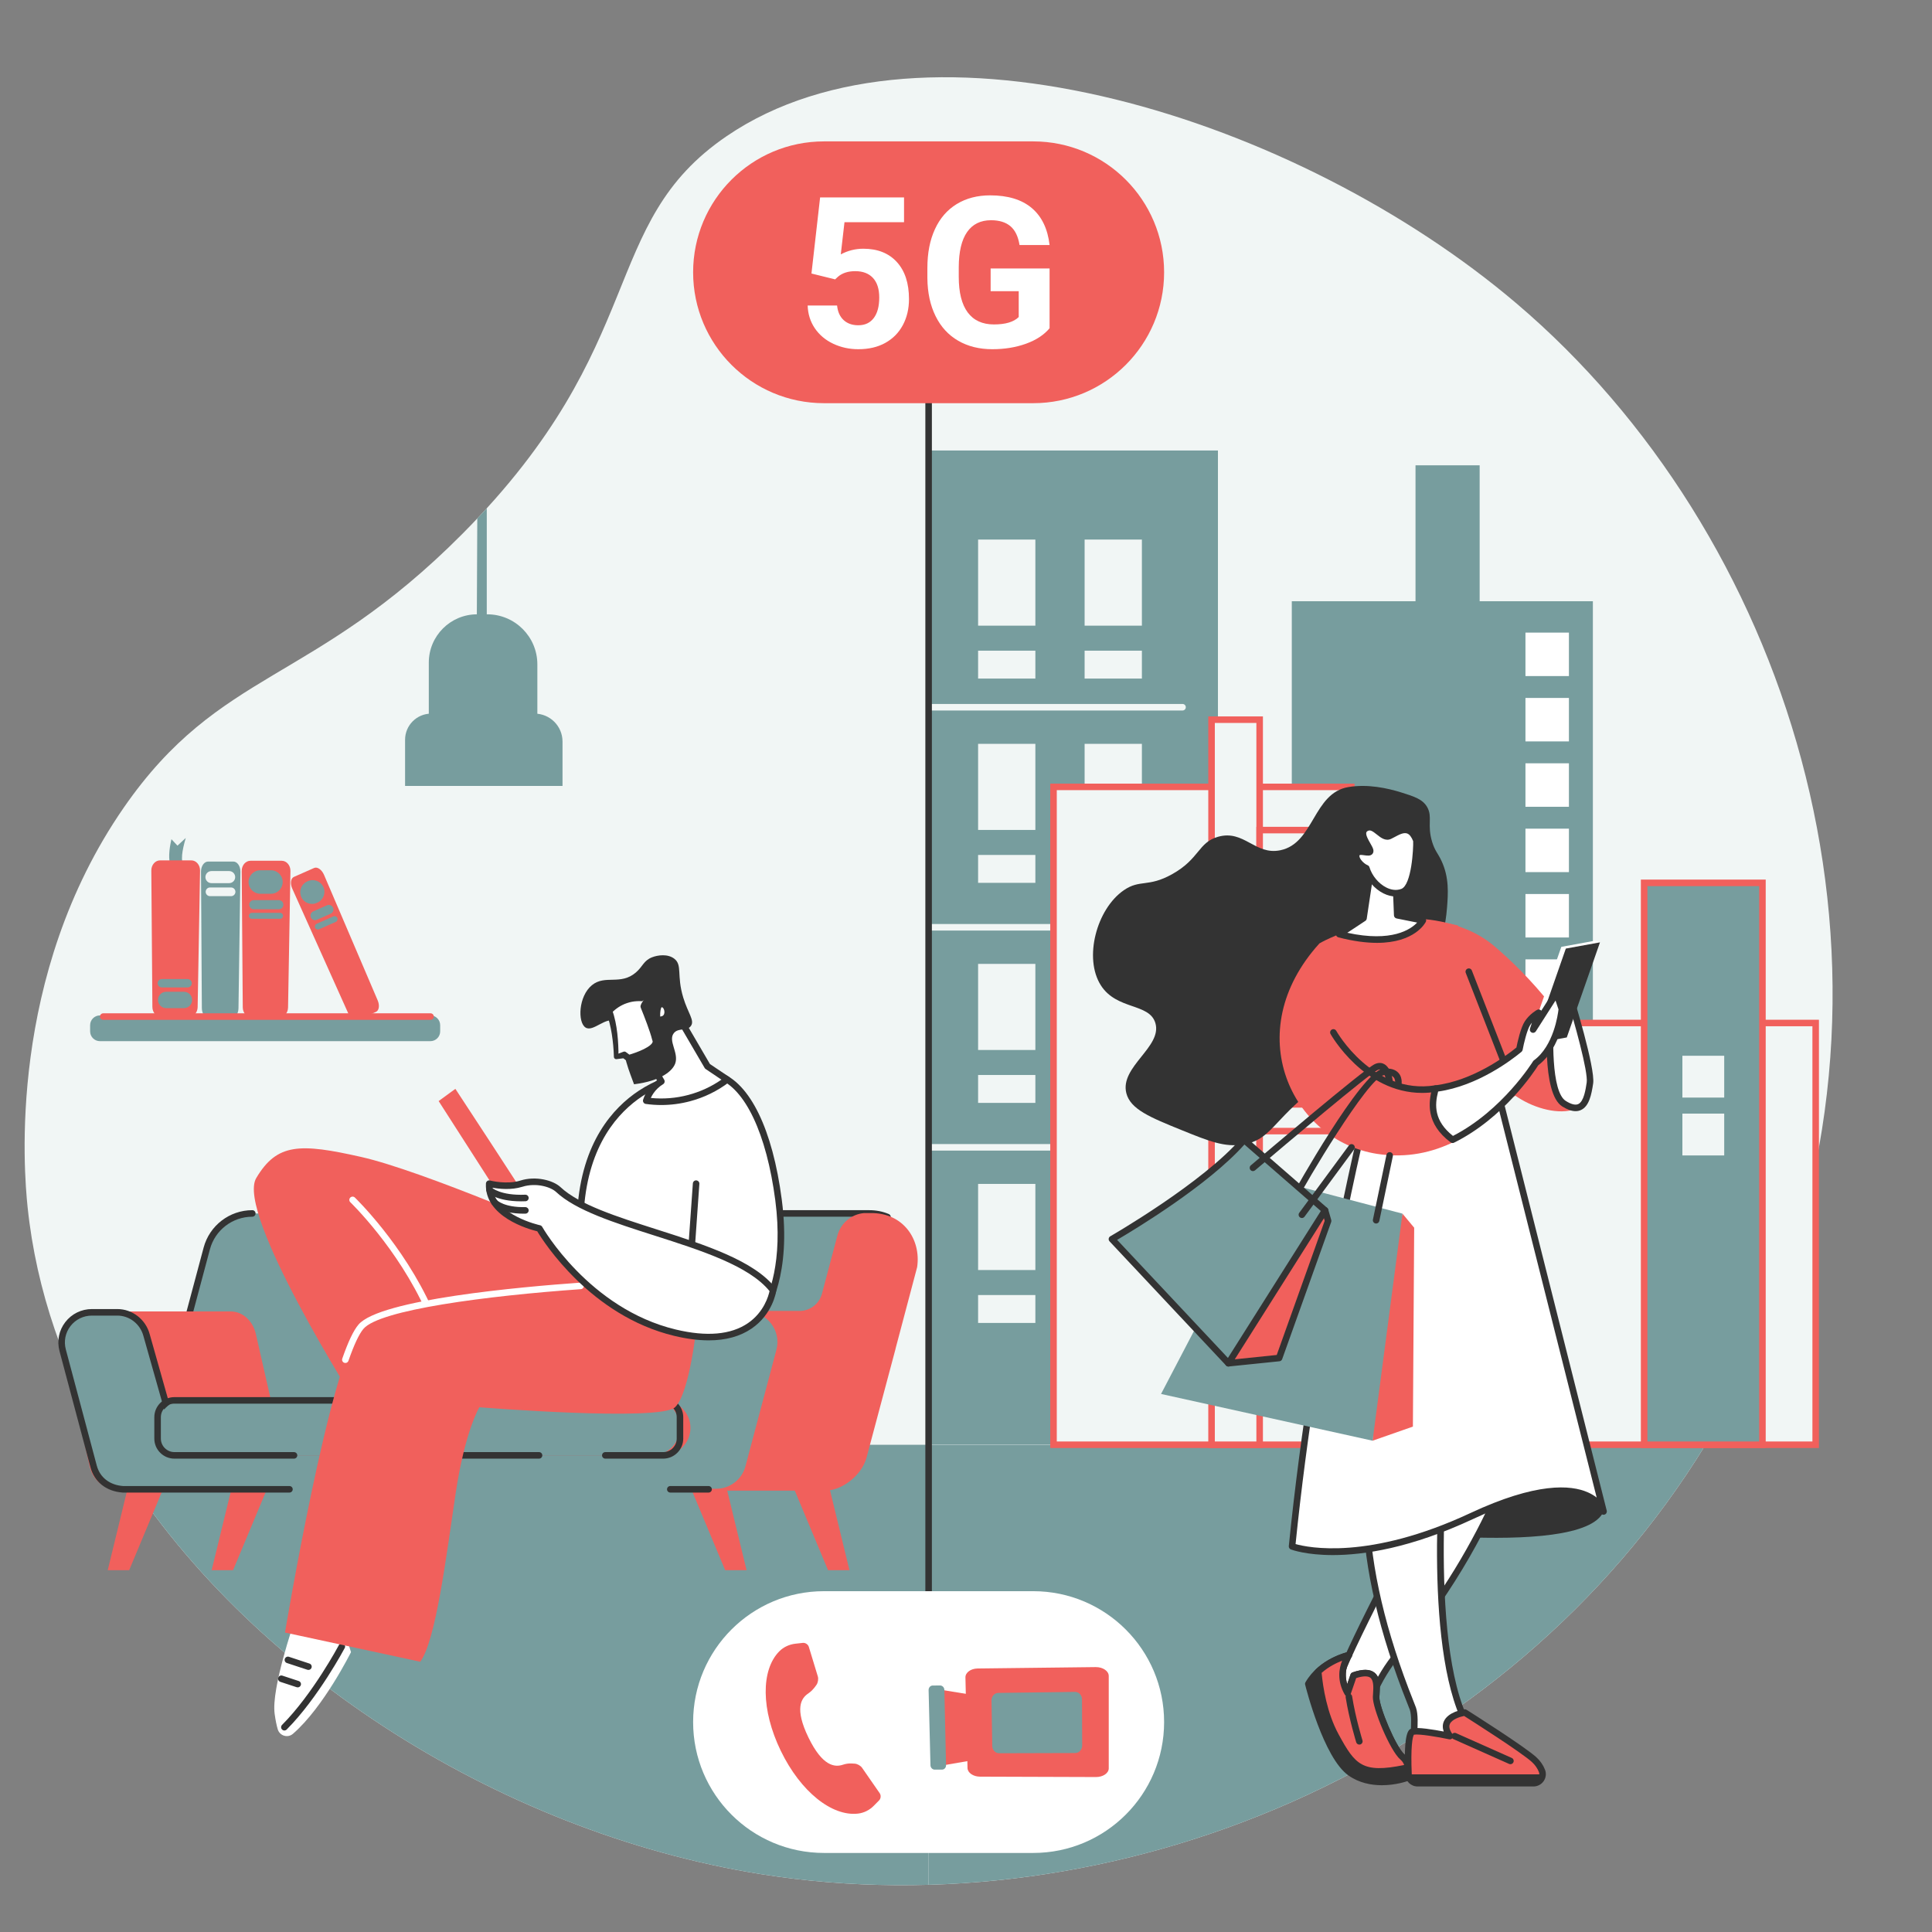
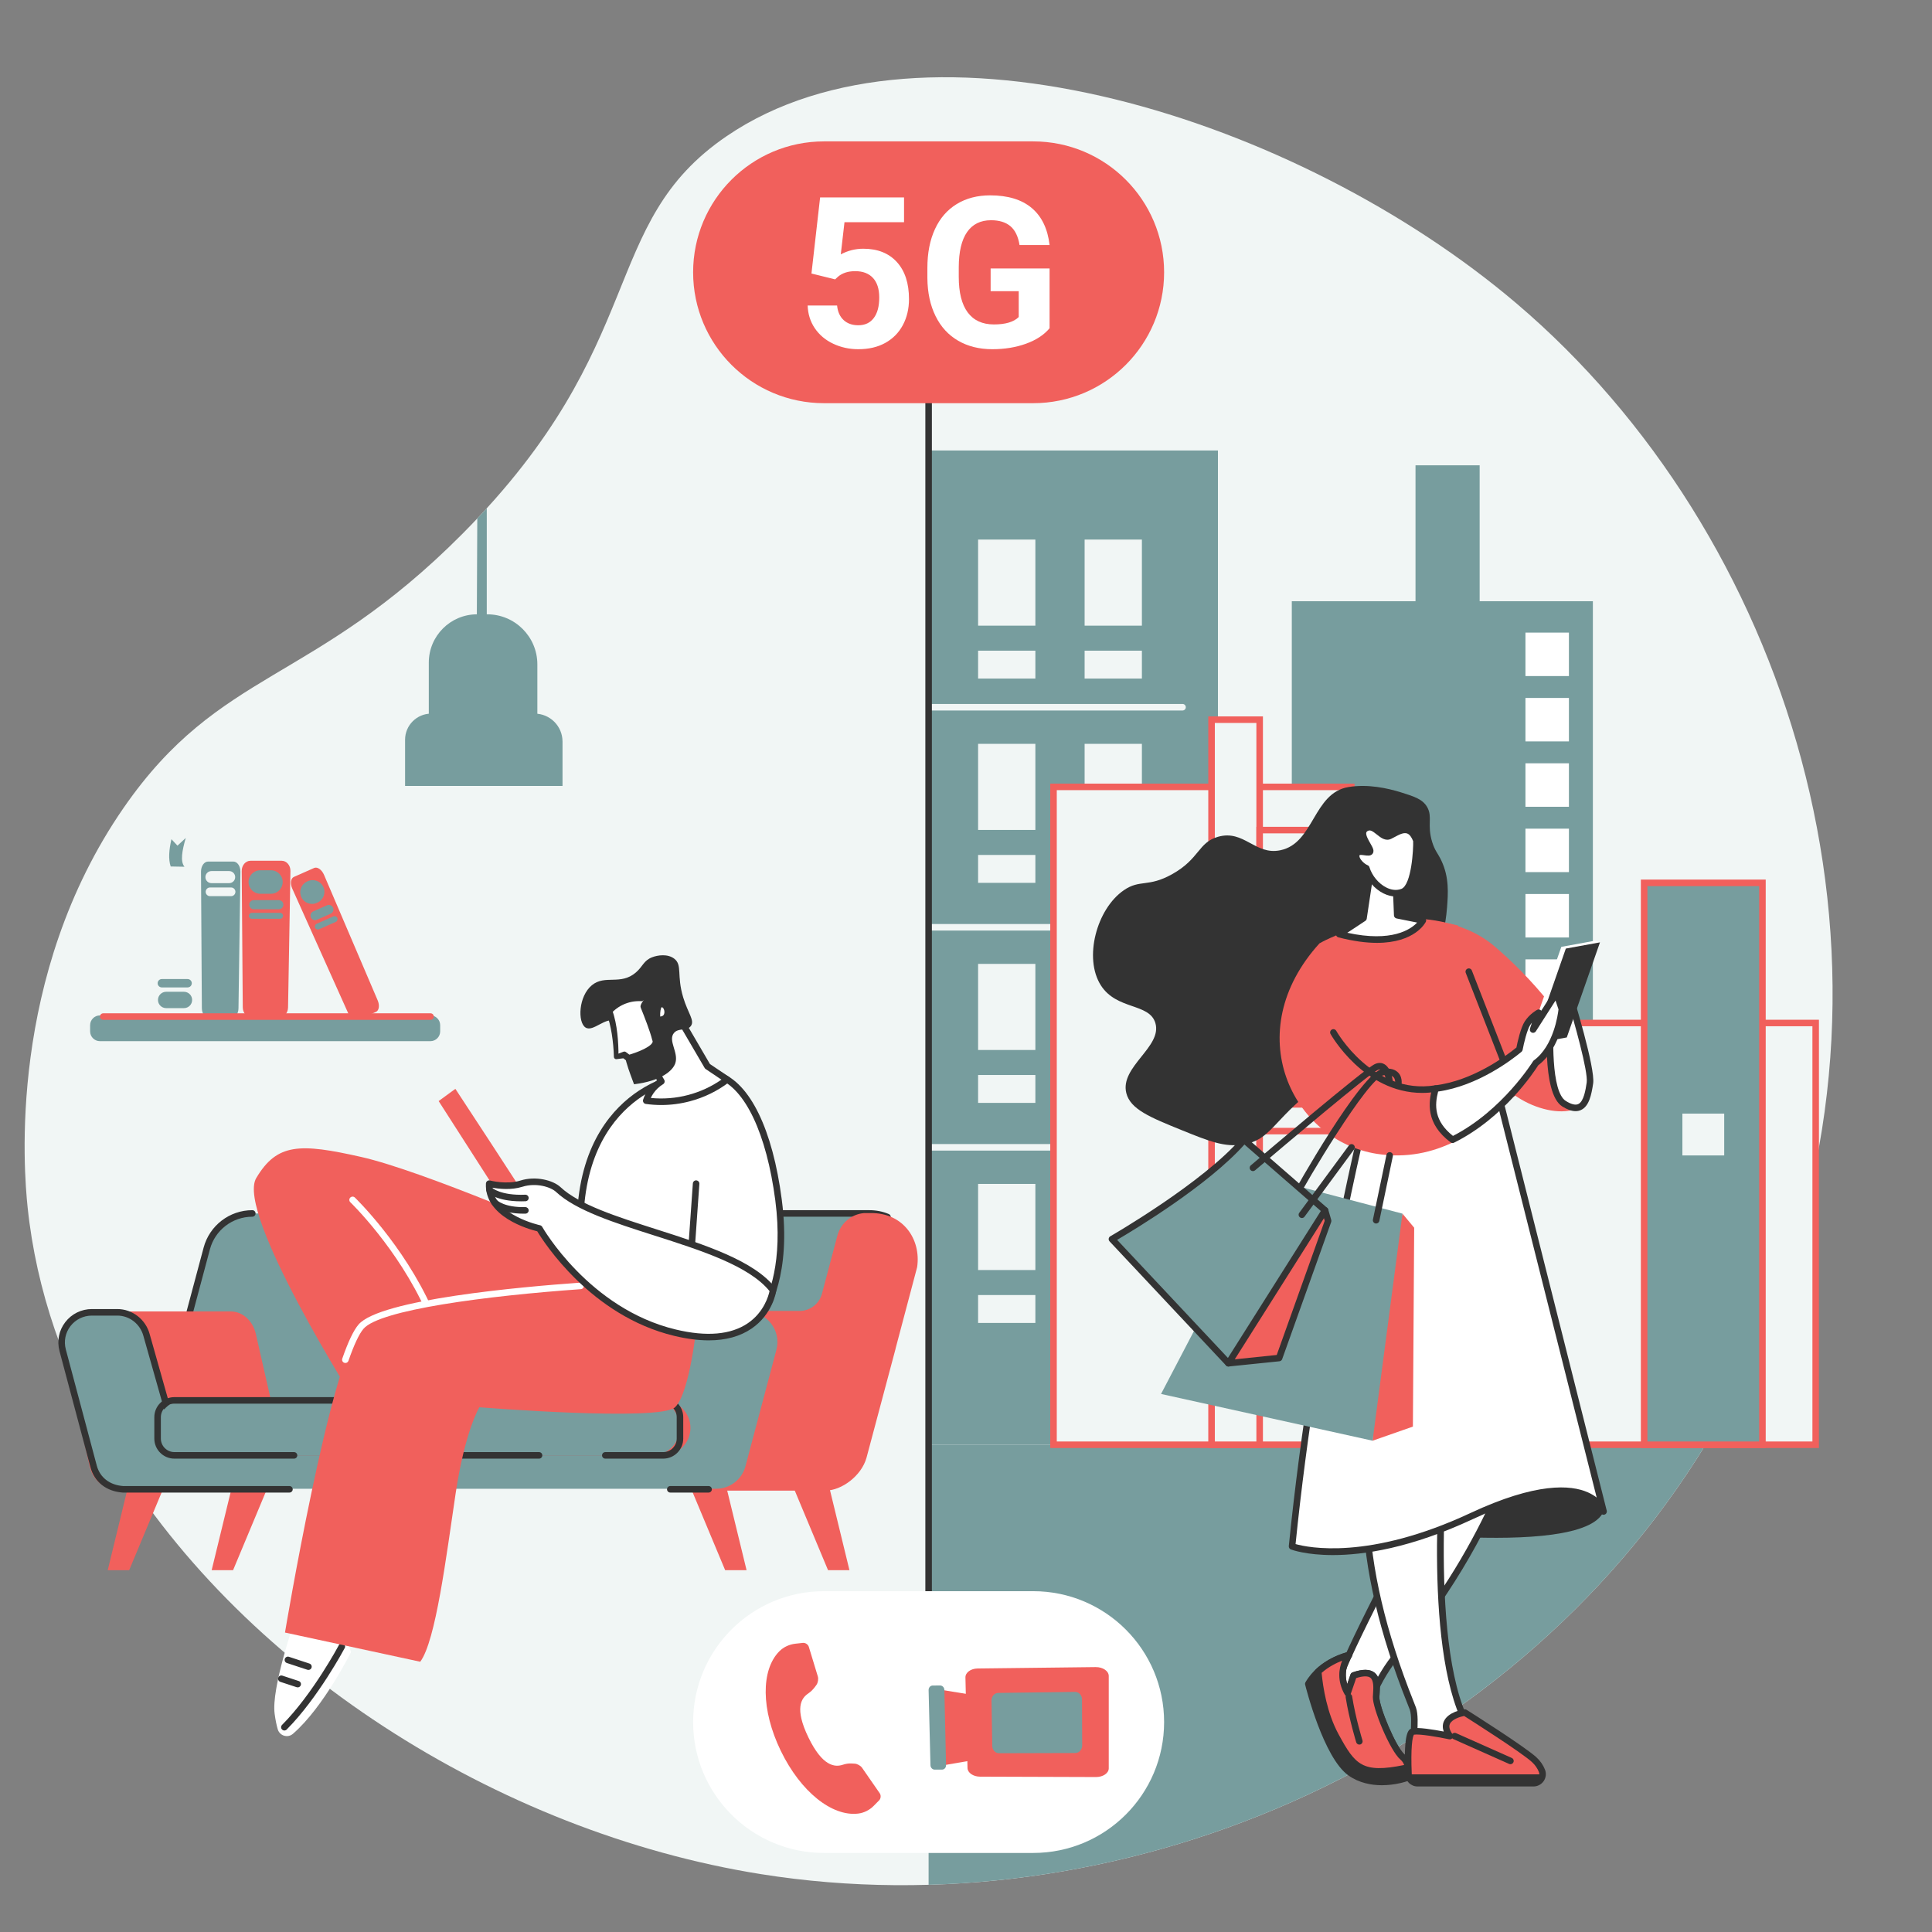
<svg xmlns="http://www.w3.org/2000/svg" width="500" zoomAndPan="magnify" viewBox="0 0 375 375" height="500" preserveAspectRatio="xMidYMid meet" version="1.2">
  <rect x="0" y="0" width="375" height="375" fill="#808080" stroke="none" />
  <defs>
    <clipPath id="c9db4a0437">
      <path d="M 180.242 280.391 L 331.16 280.391 L 331.16 365.918 L 180.242 365.918 Z M 180.242 280.391 " />
    </clipPath>
    <clipPath id="21be74e5c8">
-       <path d="M 180.242 194.48 L 210.352 194.48 L 210.352 280.582 L 180.242 280.582 Z M 180.242 194.48 " />
-     </clipPath>
+       </clipPath>
    <clipPath id="e815e43922">
      <path d="M 180.242 87.285 L 236.43 87.285 L 236.43 280.582 L 180.242 280.582 Z M 180.242 87.285 " />
    </clipPath>
    <clipPath id="cbb8d99140">
      <path d="M 180.242 104.547 L 180.438 104.547 L 180.438 121.613 L 180.242 121.613 Z M 180.242 104.547 " />
    </clipPath>
    <clipPath id="d0f84fcd6b">
      <path d="M 180.242 126.215 L 180.438 126.215 L 180.438 131.773 L 180.242 131.773 Z M 180.242 126.215 " />
    </clipPath>
    <clipPath id="51a7d4b2e2">
      <path d="M 180.242 144.238 L 180.438 144.238 L 180.438 161.113 L 180.242 161.113 Z M 180.242 144.238 " />
    </clipPath>
    <clipPath id="bdeb8458f8">
      <path d="M 180.242 165.91 L 180.438 165.91 L 180.438 171.469 L 180.242 171.469 Z M 180.242 165.91 " />
    </clipPath>
    <clipPath id="b2a013c68a">
      <path d="M 180.242 136.57 L 230.293 136.57 L 230.293 137.91 L 180.242 137.91 Z M 180.242 136.57 " />
    </clipPath>
    <clipPath id="f5006cd67d">
      <path d="M 180.242 187.004 L 180.438 187.004 L 180.438 203.879 L 180.242 203.879 Z M 180.242 187.004 " />
    </clipPath>
    <clipPath id="a3580f423d">
-       <path d="M 180.242 208.48 L 180.438 208.48 L 180.438 214.234 L 180.242 214.234 Z M 180.242 208.48 " />
+       <path d="M 180.242 208.48 L 180.438 208.48 L 180.438 214.234 L 180.242 214.234 M 180.242 208.48 " />
    </clipPath>
    <clipPath id="feaf056b82">
      <path d="M 180.242 179.332 L 230.293 179.332 L 230.293 180.676 L 180.242 180.676 Z M 180.242 179.332 " />
    </clipPath>
    <clipPath id="18a56e7229">
      <path d="M 180.242 229.766 L 180.438 229.766 L 180.438 246.641 L 180.242 246.641 Z M 180.242 229.766 " />
    </clipPath>
    <clipPath id="5d4733efc6">
      <path d="M 180.242 251.242 L 180.438 251.242 L 180.438 256.805 L 180.242 256.805 Z M 180.242 251.242 " />
    </clipPath>
    <clipPath id="5a79adafea">
      <path d="M 180.242 222 L 230.293 222 L 230.293 223.438 L 180.242 223.438 Z M 180.242 222 " />
    </clipPath>
    <clipPath id="9abf076496">
-       <path d="M 20.891 280.391 L 180.242 280.391 L 180.242 365.918 L 20.891 365.918 Z M 20.891 280.391 " />
-     </clipPath>
+       </clipPath>
  </defs>
  <g id="249c392d84">
    <path style=" stroke:none;fill-rule:nonzero;fill:#f1f6f5;fill-opacity:1;" d="M 342.781 257.484 C 339.418 265.539 335.48 273.191 331.043 280.43 C 292.535 343.285 216.414 374.715 147.73 363.773 C 96.488 355.609 45.895 323.305 20.91 280.43 C 12.543 266.07 7.051 250.535 5.359 234.32 C 4.629 227.309 1.406 189.434 24.016 156.77 C 42.703 129.777 60.652 132.906 89.754 103.617 C 126.461 66.676 115.949 43.523 141.066 26.414 C 179.715 0.098 251.848 22.742 294.402 58.941 C 346.523 103.281 373.414 184.242 342.781 257.484 " />
    <g clip-rule="nonzero" clip-path="url(#c9db4a0437)">
      <path style=" stroke:none;fill-rule:nonzero;fill:#779d9e;fill-opacity:1;" d="M 331.043 280.43 C 292.535 343.285 216.414 374.715 147.73 363.773 C 96.488 355.609 45.895 323.305 20.91 280.43 L 331.043 280.43 " />
    </g>
    <g clip-rule="nonzero" clip-path="url(#21be74e5c8)">
      <path style=" stroke:none;fill-rule:nonzero;fill:#ffffff;fill-opacity:1;" d="M 210.328 280.43 L 115.371 280.43 L 115.371 194.648 L 210.328 194.648 L 210.328 280.43 " />
    </g>
    <path style=" stroke:none;fill-rule:nonzero;fill:#779d9e;fill-opacity:1;" d="M 287.199 134.652 L 274.75 134.652 L 274.75 90.316 L 287.199 90.316 L 287.199 134.652 " />
    <path style=" stroke:none;fill-rule:nonzero;fill:#779d9e;fill-opacity:1;" d="M 309.176 280.43 L 250.738 280.43 L 250.738 116.699 L 309.176 116.699 L 309.176 280.43 " />
    <path style=" stroke:none;fill-rule:nonzero;fill:#ffffff;fill-opacity:1;" d="M 304.527 131.223 L 296.09 131.223 L 296.09 122.789 L 304.527 122.789 L 304.527 131.223 " />
    <path style=" stroke:none;fill-rule:nonzero;fill:#ffffff;fill-opacity:1;" d="M 304.527 143.906 L 296.09 143.906 L 296.09 135.473 L 304.527 135.473 L 304.527 143.906 " />
    <path style=" stroke:none;fill-rule:nonzero;fill:#ffffff;fill-opacity:1;" d="M 304.527 156.594 L 296.09 156.594 L 296.09 148.156 L 304.527 148.156 L 304.527 156.594 " />
    <path style=" stroke:none;fill-rule:nonzero;fill:#ffffff;fill-opacity:1;" d="M 304.527 169.277 L 296.09 169.277 L 296.09 160.844 L 304.527 160.844 L 304.527 169.277 " />
    <path style=" stroke:none;fill-rule:nonzero;fill:#ffffff;fill-opacity:1;" d="M 304.527 181.965 L 296.09 181.965 L 296.09 173.527 L 304.527 173.527 L 304.527 181.965 " />
    <path style=" stroke:none;fill-rule:nonzero;fill:#ffffff;fill-opacity:1;" d="M 304.527 194.648 L 296.09 194.648 L 296.09 186.211 L 304.527 186.211 L 304.527 194.648 " />
    <path style=" stroke:none;fill-rule:nonzero;fill:#ffffff;fill-opacity:1;" d="M 304.527 207.332 L 296.09 207.332 L 296.09 198.898 L 304.527 198.898 L 304.527 207.332 " />
    <path style=" stroke:none;fill-rule:nonzero;fill:#ffffff;fill-opacity:1;" d="M 304.527 220.02 L 296.09 220.02 L 296.09 211.582 L 304.527 211.582 L 304.527 220.02 " />
    <path style=" stroke:none;fill-rule:nonzero;fill:#ffffff;fill-opacity:1;" d="M 304.527 232.703 L 296.09 232.703 L 296.09 224.27 L 304.527 224.27 L 304.527 232.703 " />
    <path style=" stroke:none;fill-rule:nonzero;fill:#ffffff;fill-opacity:1;" d="M 304.527 245.387 L 296.09 245.387 L 296.09 236.953 L 304.527 236.953 L 304.527 245.387 " />
    <path style=" stroke:none;fill-rule:nonzero;fill:#ffffff;fill-opacity:1;" d="M 304.527 258.074 L 296.09 258.074 L 296.09 249.637 L 304.527 249.637 L 304.527 258.074 " />
    <g clip-rule="nonzero" clip-path="url(#e815e43922)">
      <path style=" stroke:none;fill-rule:nonzero;fill:#779d9e;fill-opacity:1;" d="M 236.402 280.43 L 155.035 280.43 L 155.035 87.441 L 236.402 87.441 L 236.402 280.43 " />
    </g>
    <g clip-rule="nonzero" clip-path="url(#cbb8d99140)">
      <path style=" stroke:none;fill-rule:nonzero;fill:#f1f6f5;fill-opacity:1;" d="M 180.289 121.441 L 169.172 121.441 L 169.172 104.73 L 180.289 104.73 L 180.289 121.441 " />
    </g>
    <path style=" stroke:none;fill-rule:nonzero;fill:#f1f6f5;fill-opacity:1;" d="M 200.965 121.441 L 189.848 121.441 L 189.848 104.73 L 200.965 104.73 L 200.965 121.441 " />
    <path style=" stroke:none;fill-rule:nonzero;fill:#f1f6f5;fill-opacity:1;" d="M 221.641 121.441 L 210.523 121.441 L 210.523 104.73 L 221.641 104.73 L 221.641 121.441 " />
    <g clip-rule="nonzero" clip-path="url(#d0f84fcd6b)">
      <path style=" stroke:none;fill-rule:nonzero;fill:#f1f6f5;fill-opacity:1;" d="M 180.289 131.711 L 169.172 131.711 L 169.172 126.297 L 180.289 126.297 L 180.289 131.711 " />
    </g>
    <path style=" stroke:none;fill-rule:nonzero;fill:#f1f6f5;fill-opacity:1;" d="M 200.965 131.711 L 189.848 131.711 L 189.848 126.297 L 200.965 126.297 L 200.965 131.711 " />
    <path style=" stroke:none;fill-rule:nonzero;fill:#f1f6f5;fill-opacity:1;" d="M 221.641 131.711 L 210.523 131.711 L 210.523 126.297 L 221.641 126.297 L 221.641 131.711 " />
    <g clip-rule="nonzero" clip-path="url(#51a7d4b2e2)">
      <path style=" stroke:none;fill-rule:nonzero;fill:#f1f6f5;fill-opacity:1;" d="M 180.289 161.09 L 169.172 161.09 L 169.172 144.379 L 180.289 144.379 L 180.289 161.09 " />
    </g>
    <path style=" stroke:none;fill-rule:nonzero;fill:#f1f6f5;fill-opacity:1;" d="M 200.965 161.09 L 189.848 161.09 L 189.848 144.379 L 200.965 144.379 L 200.965 161.09 " />
    <path style=" stroke:none;fill-rule:nonzero;fill:#f1f6f5;fill-opacity:1;" d="M 221.641 161.09 L 210.523 161.09 L 210.523 144.379 L 221.641 144.379 L 221.641 161.09 " />
    <g clip-rule="nonzero" clip-path="url(#bdeb8458f8)">
      <path style=" stroke:none;fill-rule:nonzero;fill:#f1f6f5;fill-opacity:1;" d="M 180.289 171.359 L 169.172 171.359 L 169.172 165.945 L 180.289 165.945 L 180.289 171.359 " />
    </g>
    <path style=" stroke:none;fill-rule:nonzero;fill:#f1f6f5;fill-opacity:1;" d="M 200.965 171.359 L 189.848 171.359 L 189.848 165.945 L 200.965 165.945 L 200.965 171.359 " />
    <path style=" stroke:none;fill-rule:nonzero;fill:#f1f6f5;fill-opacity:1;" d="M 221.641 171.359 L 210.523 171.359 L 210.523 165.945 L 221.641 165.945 L 221.641 171.359 " />
    <g clip-rule="nonzero" clip-path="url(#b2a013c68a)">
      <path style=" stroke:none;fill-rule:nonzero;fill:#f1f6f5;fill-opacity:1;" d="M 229.531 137.906 L 161.281 137.906 C 160.93 137.906 160.648 137.621 160.648 137.27 C 160.648 136.918 160.93 136.637 161.281 136.637 L 229.531 136.637 C 229.883 136.637 230.164 136.918 230.164 137.27 C 230.164 137.621 229.883 137.906 229.531 137.906 " />
    </g>
    <g clip-rule="nonzero" clip-path="url(#f5006cd67d)">
      <path style=" stroke:none;fill-rule:nonzero;fill:#f1f6f5;fill-opacity:1;" d="M 180.289 203.801 L 169.172 203.801 L 169.172 187.09 L 180.289 187.09 L 180.289 203.801 " />
    </g>
    <path style=" stroke:none;fill-rule:nonzero;fill:#f1f6f5;fill-opacity:1;" d="M 200.965 203.801 L 189.848 203.801 L 189.848 187.09 L 200.965 187.09 L 200.965 203.801 " />
    <path style=" stroke:none;fill-rule:nonzero;fill:#f1f6f5;fill-opacity:1;" d="M 221.641 203.801 L 210.523 203.801 L 210.523 187.09 L 221.641 187.09 L 221.641 203.801 " />
    <g clip-rule="nonzero" clip-path="url(#a3580f423d)">
      <path style=" stroke:none;fill-rule:nonzero;fill:#f1f6f5;fill-opacity:1;" d="M 180.289 214.07 L 169.172 214.07 L 169.172 208.656 L 180.289 208.656 L 180.289 214.07 " />
    </g>
    <path style=" stroke:none;fill-rule:nonzero;fill:#f1f6f5;fill-opacity:1;" d="M 200.965 214.07 L 189.848 214.07 L 189.848 208.656 L 200.965 208.656 L 200.965 214.07 " />
    <path style=" stroke:none;fill-rule:nonzero;fill:#f1f6f5;fill-opacity:1;" d="M 221.641 214.07 L 210.523 214.07 L 210.523 208.656 L 221.641 208.656 L 221.641 214.07 " />
    <g clip-rule="nonzero" clip-path="url(#feaf056b82)">
      <path style=" stroke:none;fill-rule:nonzero;fill:#f1f6f5;fill-opacity:1;" d="M 229.531 180.617 L 161.281 180.617 C 160.93 180.617 160.648 180.332 160.648 179.984 C 160.648 179.633 160.93 179.348 161.281 179.348 L 229.531 179.348 C 229.883 179.348 230.164 179.633 230.164 179.984 C 230.164 180.332 229.883 180.617 229.531 180.617 " />
    </g>
    <g clip-rule="nonzero" clip-path="url(#18a56e7229)">
      <path style=" stroke:none;fill-rule:nonzero;fill:#f1f6f5;fill-opacity:1;" d="M 180.289 246.512 L 169.172 246.512 L 169.172 229.797 L 180.289 229.797 L 180.289 246.512 " />
    </g>
    <path style=" stroke:none;fill-rule:nonzero;fill:#f1f6f5;fill-opacity:1;" d="M 200.965 246.512 L 189.848 246.512 L 189.848 229.797 L 200.965 229.797 L 200.965 246.512 " />
    <path style=" stroke:none;fill-rule:nonzero;fill:#f1f6f5;fill-opacity:1;" d="M 221.641 246.512 L 210.523 246.512 L 210.523 229.797 L 221.641 229.797 L 221.641 246.512 " />
    <g clip-rule="nonzero" clip-path="url(#5d4733efc6)">
      <path style=" stroke:none;fill-rule:nonzero;fill:#f1f6f5;fill-opacity:1;" d="M 180.289 256.781 L 169.172 256.781 L 169.172 251.367 L 180.289 251.367 L 180.289 256.781 " />
    </g>
    <path style=" stroke:none;fill-rule:nonzero;fill:#f1f6f5;fill-opacity:1;" d="M 200.965 256.781 L 189.848 256.781 L 189.848 251.367 L 200.965 251.367 L 200.965 256.781 " />
    <path style=" stroke:none;fill-rule:nonzero;fill:#f1f6f5;fill-opacity:1;" d="M 221.641 256.781 L 210.523 256.781 L 210.523 251.367 L 221.641 251.367 L 221.641 256.781 " />
    <g clip-rule="nonzero" clip-path="url(#5a79adafea)">
      <path style=" stroke:none;fill-rule:nonzero;fill:#f1f6f5;fill-opacity:1;" d="M 229.531 223.328 L 161.281 223.328 C 160.93 223.328 160.648 223.043 160.648 222.691 C 160.648 222.344 160.93 222.059 161.281 222.059 L 229.531 222.059 C 229.883 222.059 230.164 222.344 230.164 222.691 C 230.164 223.043 229.883 223.328 229.531 223.328 " />
    </g>
    <path style=" stroke:none;fill-rule:nonzero;fill:#f1f6f5;fill-opacity:1;" d="M 352.422 280.43 L 287.199 280.43 L 287.199 198.562 L 352.422 198.562 L 352.422 280.43 " />
    <path style=" stroke:none;fill-rule:nonzero;fill:#f1605c;fill-opacity:1;" d="M 287.832 279.793 L 351.789 279.793 L 351.789 199.195 L 287.832 199.195 Z M 353.055 281.059 L 286.566 281.059 L 286.566 197.93 L 353.055 197.93 L 353.055 281.059 " />
    <path style=" stroke:none;fill-rule:nonzero;fill:#779d9e;fill-opacity:1;" d="M 342.086 280.43 L 319.129 280.43 L 319.129 171.359 L 342.086 171.359 L 342.086 280.43 " />
    <path style=" stroke:none;fill-rule:nonzero;fill:#f1605c;fill-opacity:1;" d="M 319.762 279.793 L 341.453 279.793 L 341.453 171.996 L 319.762 171.996 Z M 342.723 281.059 L 318.492 281.059 L 318.492 170.727 L 342.723 170.727 L 342.723 281.059 " />
    <path style=" stroke:none;fill-rule:nonzero;fill:#f1f6f5;fill-opacity:1;" d="M 334.668 224.27 L 326.551 224.27 L 326.551 216.152 L 334.668 216.152 L 334.668 224.27 " />
-     <path style=" stroke:none;fill-rule:nonzero;fill:#f1f6f5;fill-opacity:1;" d="M 334.668 213.039 L 326.551 213.039 L 326.551 204.922 L 334.668 204.922 L 334.668 213.039 " />
    <path style=" stroke:none;fill-rule:nonzero;fill:#f1f6f5;fill-opacity:1;" d="M 262.281 280.43 L 204.488 280.43 L 204.488 152.734 L 262.281 152.734 L 262.281 280.43 " />
    <path style=" stroke:none;fill-rule:nonzero;fill:#f1605c;fill-opacity:1;" d="M 205.121 279.793 L 261.648 279.793 L 261.648 153.367 L 205.121 153.367 Z M 262.918 281.059 L 203.855 281.059 L 203.855 152.102 L 262.918 152.102 L 262.918 281.059 " />
    <path style=" stroke:none;fill-rule:nonzero;fill:#f1f6f5;fill-opacity:1;" d="M 244.496 280.43 L 235.16 280.43 L 235.16 139.688 L 244.496 139.688 L 244.496 280.43 " />
    <path style=" stroke:none;fill-rule:nonzero;fill:#f1605c;fill-opacity:1;" d="M 235.797 279.793 L 243.863 279.793 L 243.863 140.324 L 235.797 140.324 Z M 245.133 281.059 L 234.527 281.059 L 234.527 139.055 L 245.133 139.055 L 245.133 281.059 " />
    <path style=" stroke:none;fill-rule:nonzero;fill:#f1f6f5;fill-opacity:1;" d="M 267.617 175.406 L 244.496 175.406 L 244.496 161.121 L 267.617 161.121 L 267.617 175.406 " />
    <path style=" stroke:none;fill-rule:nonzero;fill:#f1605c;fill-opacity:1;" d="M 245.133 174.773 L 266.984 174.773 L 266.984 161.754 L 245.133 161.754 Z M 268.254 176.039 L 243.863 176.039 L 243.863 160.484 L 268.254 160.484 L 268.254 176.039 " />
    <path style=" stroke:none;fill-rule:nonzero;fill:#f1f6f5;fill-opacity:1;" d="M 267.617 194.879 L 244.496 194.879 L 244.496 180.598 L 267.617 180.598 L 267.617 194.879 " />
    <path style=" stroke:none;fill-rule:nonzero;fill:#f1605c;fill-opacity:1;" d="M 245.133 194.246 L 266.984 194.246 L 266.984 181.23 L 245.133 181.23 Z M 268.254 195.516 L 243.863 195.516 L 243.863 179.961 L 268.254 179.961 L 268.254 195.516 " />
    <path style=" stroke:none;fill-rule:nonzero;fill:#f1f6f5;fill-opacity:1;" d="M 267.617 214.359 L 244.496 214.359 L 244.496 200.07 L 267.617 200.07 L 267.617 214.359 " />
    <path style=" stroke:none;fill-rule:nonzero;fill:#f1605c;fill-opacity:1;" d="M 245.133 213.723 L 266.984 213.723 L 266.984 200.707 L 245.133 200.707 Z M 268.254 214.992 L 243.863 214.992 L 243.863 199.438 L 268.254 199.438 L 268.254 214.992 " />
    <path style=" stroke:none;fill-rule:nonzero;fill:#f1f6f5;fill-opacity:1;" d="M 267.617 233.832 L 244.496 233.832 L 244.496 219.547 L 267.617 219.547 L 267.617 233.832 " />
    <path style=" stroke:none;fill-rule:nonzero;fill:#f1605c;fill-opacity:1;" d="M 245.133 233.199 L 266.984 233.199 L 266.984 220.18 L 245.133 220.18 Z M 268.254 234.465 L 243.863 234.465 L 243.863 218.914 L 268.254 218.914 L 268.254 234.465 " />
    <path style=" stroke:none;fill-rule:nonzero;fill:#f1f6f5;fill-opacity:1;" d="M 267.617 253.309 L 244.496 253.309 L 244.496 239.023 L 267.617 239.023 L 267.617 253.309 " />
    <path style=" stroke:none;fill-rule:nonzero;fill:#f1605c;fill-opacity:1;" d="M 245.133 252.676 L 266.984 252.676 L 266.984 239.656 L 245.133 239.656 Z M 268.254 253.941 L 243.863 253.941 L 243.863 238.391 L 268.254 238.391 L 268.254 253.941 " />
    <path style=" stroke:none;fill-rule:nonzero;fill:#f1f6f5;fill-opacity:1;" d="M 267.617 272.785 L 244.496 272.785 L 244.496 258.5 L 267.617 258.5 L 267.617 272.785 " />
    <path style=" stroke:none;fill-rule:nonzero;fill:#f1605c;fill-opacity:1;" d="M 245.133 272.152 L 266.984 272.152 L 266.984 259.133 L 245.133 259.133 Z M 268.254 273.418 L 243.863 273.418 L 243.863 257.863 L 268.254 257.863 L 268.254 273.418 " />
    <path style=" stroke:none;fill-rule:nonzero;fill:#333333;fill-opacity:1;" d="M 269.699 200.484 C 264.234 206.125 264.035 204.309 255.055 211.305 C 247.008 217.578 246.648 221.242 241.367 222.129 C 237.711 222.738 234.684 221.516 229.391 219.371 C 223.297 216.902 219.395 215.32 218.613 212.156 C 217.352 207.023 225.645 203.188 224.254 198.562 C 223.078 194.656 216.758 196.082 213.676 191.254 C 210.312 185.984 212.836 176.441 218.133 172.793 C 221.27 170.633 222.84 172.281 227.488 169.691 C 232.855 166.707 232.551 163.52 236.41 162.422 C 241.484 160.98 243.586 166.043 248.504 165.035 C 255.086 163.691 254.848 153.914 261.734 152.766 C 265.512 152.137 269.332 152.992 271.93 153.797 C 274.539 154.609 276.145 155.133 277.02 156.664 C 278.105 158.578 276.945 160.109 278 163.484 C 278.535 165.191 279.07 165.559 279.777 167.062 C 281.312 170.324 281.074 173.445 280.867 176.18 C 279.812 190.031 269.699 200.484 269.699 200.484 " />
    <path style=" stroke:none;fill-rule:nonzero;fill:#333333;fill-opacity:1;" d="M 258.812 296.066 C 258.812 296.066 307.051 303.016 311.254 293.379 C 311.254 293.379 309.504 286.156 298.688 285.27 C 287.867 284.375 258.812 296.066 258.812 296.066 " />
    <path style=" stroke:none;fill-rule:nonzero;fill:#ffffff;fill-opacity:1;" d="M 297.531 269.414 C 297.531 269.414 293.406 294.738 271.387 320.891 C 269.309 323.355 267.637 326.137 266.379 329.105 L 265.625 330.895 C 265.625 330.895 260.449 330 259.621 327.453 C 258.797 324.906 279.68 286.371 279.68 286.371 L 297.531 269.414 " />
    <path style=" stroke:none;fill-rule:nonzero;fill:#333333;fill-opacity:1;" d="M 280.188 286.762 C 272.309 301.309 259.965 325.094 260.234 327.289 C 260.746 328.863 263.676 329.82 265.242 330.172 L 265.797 328.859 C 267.102 325.773 268.82 322.953 270.902 320.48 C 289.062 298.91 295.023 277.688 296.496 271.27 Z M 265.625 331.527 C 265.59 331.527 265.551 331.527 265.516 331.52 C 264.949 331.422 259.938 330.48 259.02 327.648 C 258.824 327.051 258.422 325.805 268.777 305.668 C 273.836 295.82 279.07 286.164 279.121 286.07 C 279.152 286.012 279.191 285.957 279.242 285.91 L 297.094 268.953 C 297.293 268.766 297.586 268.727 297.828 268.852 C 298.07 268.98 298.199 269.246 298.156 269.516 C 298.113 269.773 293.75 295.312 271.871 321.297 C 269.871 323.676 268.223 326.387 266.965 329.352 L 266.207 331.141 C 266.109 331.379 265.875 331.527 265.625 331.527 " />
    <path style=" stroke:none;fill-rule:nonzero;fill:#f1605c;fill-opacity:1;" d="M 261.57 328.613 L 262.734 325.215 C 267.945 323.398 267.195 327.324 267.105 329.371 C 267.016 331.422 270.363 339.457 272.215 341.035 C 274.066 342.609 273.043 345.086 273.043 345.086 C 273.043 345.086 266.754 347.402 262.074 344.074 C 257.395 340.754 253.941 326.84 253.941 326.84 C 256.516 322.406 261.812 321.262 261.812 321.262 C 261.812 321.262 259.246 324.574 261.57 328.613 " />
    <path style=" stroke:none;fill-rule:nonzero;fill:#333333;fill-opacity:1;" d="M 254.621 326.938 C 255.113 328.816 258.344 340.648 262.441 343.559 C 266.258 346.27 271.309 344.965 272.543 344.586 C 272.715 343.988 272.977 342.516 271.805 341.52 C 269.801 339.812 266.375 331.547 266.473 329.348 C 266.48 329.16 266.492 328.965 266.508 328.754 C 266.578 327.668 266.68 326.176 265.98 325.645 C 265.488 325.27 264.543 325.297 263.234 325.715 L 262.168 328.82 C 262.086 329.055 261.879 329.219 261.629 329.246 C 261.375 329.27 261.145 329.145 261.02 328.93 C 259.457 326.207 259.914 323.801 260.504 322.344 C 258.871 322.973 256.23 324.336 254.621 326.938 Z M 268.219 346.512 C 266.172 346.512 263.801 346.082 261.707 344.594 C 256.895 341.172 253.469 327.57 253.328 326.992 C 253.285 326.832 253.312 326.664 253.395 326.52 C 256.078 321.895 261.449 320.691 261.68 320.641 C 261.938 320.586 262.207 320.699 262.348 320.926 C 262.492 321.152 262.477 321.441 262.312 321.652 C 262.234 321.754 260.598 323.953 261.492 326.875 L 262.133 325.008 C 262.199 324.824 262.34 324.68 262.523 324.613 C 264.465 323.941 265.844 323.945 266.75 324.633 C 267.988 325.578 267.863 327.465 267.773 328.84 C 267.762 329.039 267.746 329.227 267.738 329.402 C 267.66 331.23 270.941 339.117 272.625 340.551 C 274.805 342.402 273.676 345.211 273.629 345.332 C 273.562 345.496 273.426 345.625 273.262 345.684 C 273.105 345.738 270.949 346.512 268.219 346.512 " />
    <path style=" stroke:none;fill-rule:nonzero;fill:#333333;fill-opacity:1;" d="M 259.285 336.977 C 256.914 332.641 256.129 327.512 255.867 324.445 C 255.152 325.109 254.488 325.898 253.941 326.84 C 253.941 326.84 257.398 340.754 262.074 344.074 C 266.754 347.402 273.043 345.086 273.043 345.086 C 273.043 345.086 273.422 344.16 273.297 343.078 C 264.484 344.977 262.789 343.387 259.285 336.977 " />
    <path style=" stroke:none;fill-rule:nonzero;fill:#f1605c;fill-opacity:1;" d="M 273.297 343.078 C 273.215 342.391 272.934 341.645 272.215 341.035 C 270.363 339.457 267.016 331.422 267.105 329.371 C 267.195 327.324 267.945 323.398 262.734 325.215 L 261.57 328.613 C 259.246 324.574 261.812 321.262 261.812 321.262 C 261.812 321.262 258.52 321.973 255.867 324.445 C 256.129 327.512 256.914 332.641 259.285 336.977 C 262.789 343.387 264.484 344.977 273.297 343.078 " />
    <path style=" stroke:none;fill-rule:nonzero;fill:#333333;fill-opacity:1;" d="M 256.527 324.703 C 256.789 327.504 257.562 332.5 259.844 336.672 C 263.047 342.543 264.402 344.25 272.543 342.586 C 272.402 342.172 272.156 341.816 271.805 341.52 C 269.801 339.812 266.375 331.547 266.473 329.348 C 266.48 329.16 266.492 328.965 266.508 328.754 C 266.578 327.668 266.68 326.176 265.98 325.645 C 265.488 325.27 264.543 325.297 263.234 325.715 L 262.168 328.82 C 262.086 329.055 261.879 329.219 261.629 329.246 C 261.375 329.27 261.145 329.145 261.02 328.93 C 259.457 326.207 259.914 323.801 260.508 322.344 C 259.422 322.758 257.895 323.496 256.527 324.703 Z M 267.75 344.449 C 263.137 344.449 261.391 342.148 258.73 337.281 C 256.375 332.973 255.527 327.949 255.234 324.5 C 255.219 324.305 255.293 324.113 255.434 323.984 C 258.184 321.422 261.535 320.672 261.68 320.641 C 261.941 320.582 262.207 320.699 262.348 320.926 C 262.492 321.148 262.477 321.441 262.312 321.652 C 262.234 321.754 260.598 323.953 261.492 326.875 L 262.133 325.008 C 262.199 324.824 262.34 324.68 262.523 324.613 C 264.465 323.941 265.844 323.945 266.75 324.633 C 267.988 325.578 267.863 327.465 267.773 328.84 C 267.762 329.039 267.746 329.227 267.738 329.402 C 267.66 331.23 270.941 339.117 272.625 340.551 C 273.371 341.188 273.809 342.012 273.926 343.004 C 273.965 343.328 273.75 343.629 273.43 343.695 C 271.129 344.195 269.281 344.449 267.75 344.449 " />
    <path style=" stroke:none;fill-rule:nonzero;fill:#333333;fill-opacity:1;" d="M 263.848 338.625 C 263.578 338.625 263.328 338.453 263.242 338.18 C 263.23 338.137 261.883 333.789 261.191 329.453 C 261.141 329.109 261.375 328.781 261.719 328.73 C 262.066 328.672 262.391 328.91 262.445 329.258 C 263.121 333.504 264.441 337.762 264.453 337.805 C 264.559 338.137 264.371 338.492 264.039 338.598 C 263.977 338.617 263.91 338.625 263.848 338.625 " />
    <path style=" stroke:none;fill-rule:nonzero;fill:#ffffff;fill-opacity:1;" d="M 274.5 338.395 C 274.137 338.23 274.926 333.613 274.242 331.656 C 273.559 329.699 265.645 311.941 265.117 293.402 C 264.59 274.867 280.672 278.328 280.672 278.328 C 280.672 278.328 276.109 321.535 285.648 336.219 C 285.648 336.219 282.461 341.906 274.5 338.395 " />
    <path style=" stroke:none;fill-rule:nonzero;fill:#333333;fill-opacity:1;" d="M 274.754 337.812 C 274.758 337.812 274.758 337.812 274.758 337.812 C 274.758 337.812 274.758 337.812 274.754 337.812 Z M 275.035 337.93 C 281.211 340.523 284.141 337.277 284.895 336.215 C 276.121 322 279.449 284.285 279.98 278.859 C 278.344 278.633 273.441 278.273 269.891 281.234 C 266.984 283.656 265.59 287.742 265.75 293.387 C 266.062 304.305 268.969 316.719 274.387 330.281 C 274.609 330.84 274.77 331.234 274.84 331.445 C 275.285 332.723 275.176 334.809 275.086 336.488 C 275.059 336.996 275.023 337.605 275.035 337.93 Z M 279.336 340.168 C 277.891 340.168 276.199 339.836 274.246 338.973 C 273.695 338.73 273.723 338.195 273.816 336.418 C 273.898 334.938 274.008 332.906 273.645 331.863 C 273.574 331.66 273.422 331.285 273.207 330.75 C 267.73 317.051 264.797 304.492 264.484 293.422 C 264.312 287.367 265.859 282.934 269.086 280.254 C 273.871 276.273 280.527 277.648 280.805 277.707 C 281.125 277.777 281.34 278.074 281.305 278.395 C 281.258 278.824 276.871 321.547 286.18 335.871 C 286.309 336.07 286.316 336.324 286.203 336.527 C 286.176 336.574 284.09 340.168 279.336 340.168 " />
    <path style=" stroke:none;fill-rule:nonzero;fill:#f1605c;fill-opacity:1;" d="M 299.293 343.727 C 299.02 343.027 298.555 342.258 297.77 341.539 C 295.5 339.457 284.316 332.398 284.316 332.398 C 284.316 332.398 278.723 333.211 281.414 336.977 C 281.414 336.977 275.613 335.738 274.211 336.105 C 273.176 336.375 273.27 341.648 273.391 344.434 C 273.43 345.379 274.211 346.121 275.156 346.121 L 297.641 346.121 C 298.879 346.121 299.746 344.879 299.293 343.727 " />
    <path style=" stroke:none;fill-rule:nonzero;fill:#333333;fill-opacity:1;" d="M 274.441 336.703 C 274.164 337.094 273.789 339.102 274.023 344.406 C 274.051 345.012 274.551 345.488 275.156 345.488 L 297.641 345.488 C 298.023 345.488 298.367 345.305 298.586 344.988 C 298.797 344.676 298.836 344.305 298.703 343.957 C 298.418 343.23 297.961 342.574 297.344 342.008 C 295.305 340.141 285.715 334.039 284.18 333.066 C 283.379 333.227 281.805 333.711 281.41 334.641 C 281.191 335.152 281.367 335.816 281.934 336.609 C 282.086 336.82 282.09 337.105 281.945 337.324 C 281.805 337.543 281.539 337.652 281.285 337.598 C 279.152 337.145 275.473 336.512 274.441 336.703 Z M 297.641 346.754 L 275.156 346.754 C 273.867 346.754 272.812 345.746 272.754 344.461 C 272.383 335.926 273.465 335.645 274.047 335.488 C 275.172 335.199 278.328 335.727 280.227 336.09 C 279.98 335.395 279.988 334.742 280.242 334.141 C 281.035 332.285 283.898 331.82 284.223 331.773 C 284.375 331.75 284.523 331.785 284.652 331.863 C 285.109 332.152 295.914 338.977 298.199 341.074 C 298.961 341.773 299.527 342.586 299.883 343.496 C 300.172 344.227 300.074 345.051 299.633 345.703 C 299.18 346.359 298.438 346.754 297.641 346.754 " />
    <path style=" stroke:none;fill-rule:nonzero;fill:#333333;fill-opacity:1;" d="M 273.391 344.402 C 273.391 344.414 273.391 344.422 273.391 344.434 C 273.43 345.379 274.211 346.121 275.156 346.121 L 297.641 346.121 C 298.633 346.121 299.391 345.316 299.414 344.402 L 273.391 344.402 " />
    <path style=" stroke:none;fill-rule:nonzero;fill:#333333;fill-opacity:1;" d="M 293.172 342.43 C 293.086 342.43 292.996 342.41 292.914 342.375 L 282.098 337.559 C 281.777 337.414 281.633 337.039 281.773 336.719 C 281.918 336.398 282.293 336.254 282.613 336.398 L 293.43 341.215 C 293.75 341.359 293.895 341.73 293.754 342.051 C 293.648 342.289 293.414 342.43 293.172 342.43 " />
    <path style=" stroke:none;fill-rule:nonzero;fill:#ffffff;fill-opacity:1;" d="M 265.832 213.242 C 265.832 213.242 255.52 253.129 250.789 300.152 C 250.789 300.152 263.043 304.824 285.648 294.266 C 308.258 283.707 311.254 293.379 311.254 293.379 L 290.645 211.617 L 265.832 213.242 " />
    <path style=" stroke:none;fill-rule:nonzero;fill:#333333;fill-opacity:1;" d="M 251.469 299.703 C 253.879 300.379 265.707 302.879 285.383 293.691 C 298.223 287.691 304.887 288.191 308.211 289.664 C 308.895 289.969 309.457 290.316 309.914 290.672 L 290.16 212.281 L 266.336 213.844 C 265.203 218.336 255.902 256.121 251.469 299.703 Z M 258.707 301.84 C 253.559 301.84 250.801 300.836 250.562 300.746 C 250.293 300.645 250.129 300.375 250.156 300.09 C 254.84 253.559 265.117 213.484 265.219 213.082 C 265.285 212.816 265.52 212.625 265.789 212.609 L 290.605 210.984 C 290.898 210.957 291.188 211.164 291.262 211.461 L 311.867 293.223 C 311.949 293.559 311.754 293.898 311.422 293.988 C 311.09 294.082 310.746 293.895 310.645 293.566 C 310.625 293.5 310.059 291.844 307.641 290.797 C 304.547 289.461 298.27 289.074 285.918 294.84 C 273.805 300.496 264.66 301.84 258.707 301.84 " />
    <path style=" stroke:none;fill-rule:nonzero;fill:#f1605c;fill-opacity:1;" d="M 274.492 178.309 C 274.492 178.309 283.453 178.117 289.934 183.555 C 296.41 188.992 306.727 200.035 308.461 209.184 C 310.199 218.328 297.988 216.844 292.078 210.98 C 286.168 205.121 274.492 178.309 274.492 178.309 " />
    <path style=" stroke:none;fill-rule:nonzero;fill:#f1605c;fill-opacity:1;" d="M 256.102 183.113 C 256.102 183.113 268.004 176.016 282.945 179.621 L 295.684 207.949 C 296.484 209.73 295.773 211.828 294.051 212.738 C 289.723 215.023 280.367 218.172 264.5 215.164 C 261.934 214.68 259.969 212.598 259.629 210.008 L 256.102 183.113 " />
    <path style=" stroke:none;fill-rule:nonzero;fill:#ffffff;fill-opacity:1;" d="M 304.371 192.238 C 304.371 192.238 309.035 207.297 308.602 210.207 C 308.168 213.117 307.469 216.656 303.582 214.23 C 299.695 211.805 301.098 196.281 301.098 196.281 L 304.371 192.238 " />
    <path style=" stroke:none;fill-rule:nonzero;fill:#333333;fill-opacity:1;" d="M 301.715 196.531 C 301.344 200.883 301.047 211.898 303.918 213.691 C 304.969 214.352 305.785 214.555 306.34 214.297 C 307.422 213.797 307.77 211.492 307.977 210.113 C 308.289 208.027 305.555 198.34 304.113 193.566 Z M 305.816 215.676 C 305.066 215.676 304.215 215.375 303.246 214.77 C 299.148 212.211 300.32 197.852 300.469 196.223 C 300.48 196.098 300.527 195.98 300.605 195.883 L 303.879 191.84 C 304.023 191.656 304.262 191.57 304.492 191.613 C 304.723 191.66 304.91 191.824 304.977 192.051 C 305.457 193.605 309.672 207.332 309.23 210.301 C 308.898 212.508 308.445 214.723 306.871 215.449 C 306.543 215.602 306.191 215.676 305.816 215.676 " />
    <path style=" stroke:none;fill-rule:nonzero;fill:#ffffff;fill-opacity:1;" d="M 297.488 202.574 L 296.609 202.242 L 303.051 183.785 L 309.676 182.574 L 310.555 182.91 L 297.488 202.574 " />
    <path style=" stroke:none;fill-rule:nonzero;fill:#333333;fill-opacity:1;" d="M 304.113 201.367 L 297.488 202.574 L 303.926 184.117 L 310.555 182.91 L 304.113 201.367 " />
    <path style=" stroke:none;fill-rule:nonzero;fill:#333333;fill-opacity:1;" d="M 291.852 206.582 C 291.598 206.582 291.359 206.43 291.262 206.176 L 284.5 188.832 C 284.375 188.508 284.535 188.137 284.863 188.012 C 285.188 187.883 285.555 188.043 285.684 188.371 L 292.441 205.719 C 292.57 206.043 292.406 206.41 292.082 206.539 C 292.004 206.57 291.93 206.582 291.852 206.582 " />
    <path style=" stroke:none;fill-rule:nonzero;fill:#f1605c;fill-opacity:1;" d="M 278.641 211.293 C 276.551 211.547 274.383 211.496 272.215 210.98 C 260.512 208.215 264.066 189.434 264.066 189.434 L 256.102 183.113 C 240.461 200.363 250.789 221.418 267.309 223.969 C 273.066 224.855 278.117 223.668 282.371 221.555 C 277.711 218.07 277.895 213.875 278.641 211.293 " />
    <path style=" stroke:none;fill-rule:nonzero;fill:#ffffff;fill-opacity:1;" d="M 303.148 195.848 L 302.105 192.746 L 297.566 199.844 L 298.652 196.566 C 298.652 196.566 297.383 197.242 296.504 198.57 C 295.648 199.855 294.953 203.453 294.914 203.672 C 292.91 205.328 286.289 210.363 278.641 211.293 C 277.895 213.875 277.285 217.742 281.949 221.227 C 292.051 216.215 298.098 206.332 298.098 206.332 C 302.555 203.086 303.148 195.848 303.148 195.848 " />
    <path style=" stroke:none;fill-rule:nonzero;fill:#333333;fill-opacity:1;" d="M 279.141 211.867 C 278.438 214.531 278.359 217.582 282.02 220.48 C 291.633 215.555 297.496 206.098 297.559 206 C 297.602 205.93 297.656 205.867 297.723 205.82 C 301.578 203.012 302.398 196.871 302.504 195.918 L 301.926 194.203 L 298.102 200.188 C 297.93 200.453 297.586 200.555 297.297 200.418 C 297.008 200.281 296.867 199.949 296.969 199.645 L 297.348 198.492 C 297.238 198.629 297.129 198.77 297.031 198.922 C 296.402 199.867 295.777 202.52 295.539 203.789 C 295.508 203.934 295.434 204.062 295.32 204.156 C 293.445 205.711 286.824 210.781 279.141 211.867 Z M 281.949 221.863 C 281.816 221.863 281.68 221.82 281.57 221.734 C 276.699 218.098 277.219 213.934 278.031 211.117 C 278.102 210.875 278.312 210.695 278.562 210.664 C 285.863 209.777 292.285 204.996 294.336 203.324 C 294.531 202.336 295.16 199.445 295.977 198.219 C 296.934 196.773 298.297 196.035 298.355 196.008 C 298.582 195.883 298.863 195.914 299.062 196.082 C 299.098 196.109 299.129 196.145 299.156 196.18 L 301.57 192.402 C 301.703 192.199 301.938 192.086 302.18 192.117 C 302.426 192.145 302.629 192.312 302.707 192.539 L 303.75 195.645 C 303.777 195.727 303.789 195.812 303.781 195.898 C 303.758 196.203 303.117 203.359 298.57 206.77 C 297.852 207.918 291.934 216.984 282.23 221.793 C 282.141 221.84 282.047 221.863 281.949 221.863 " />
    <path style=" stroke:none;fill-rule:nonzero;fill:#f1605c;fill-opacity:1;" d="M 274.242 276.902 L 266.418 279.641 L 267.207 258.145 L 272.215 235.566 L 274.492 238.297 L 274.242 276.902 " />
    <path style=" stroke:none;fill-rule:nonzero;fill:#779d9e;fill-opacity:1;" d="M 225.359 270.566 L 247.102 228.98 L 272.215 235.566 L 266.418 279.641 L 225.359 270.566 " />
    <path style=" stroke:none;fill-rule:nonzero;fill:#333333;fill-opacity:1;" d="M 267.105 237.488 C 267.062 237.488 267.02 237.48 266.977 237.473 C 266.633 237.398 266.414 237.062 266.484 236.723 L 269.117 224.133 C 269.188 223.789 269.523 223.57 269.867 223.645 C 270.207 223.715 270.426 224.051 270.355 224.395 L 267.727 236.98 C 267.664 237.281 267.398 237.488 267.105 237.488 " />
    <path style=" stroke:none;fill-rule:nonzero;fill:#333333;fill-opacity:1;" d="M 251.543 232.66 C 251.465 232.66 251.383 232.645 251.309 232.613 C 250.988 232.48 250.828 232.129 250.953 231.809 C 251.039 231.578 264.281 207.895 268.445 207.438 C 269.836 207.285 270.855 207.57 271.473 208.289 C 272.371 209.328 271.992 210.828 271.977 210.891 C 271.887 211.23 271.539 211.43 271.199 211.344 C 270.863 211.254 270.66 210.906 270.75 210.57 C 270.812 210.316 270.895 209.555 270.512 209.113 C 270.098 208.641 269.234 208.625 268.586 208.699 C 265.566 209.031 252.914 230.508 252.133 232.273 C 252.027 232.512 251.789 232.66 251.543 232.66 " />
    <path style=" stroke:none;fill-rule:nonzero;fill:#333333;fill-opacity:1;" d="M 276.027 212.133 C 264.723 212.133 258.324 200.824 258.258 200.699 C 258.086 200.395 258.199 200.008 258.504 199.836 C 258.812 199.668 259.195 199.781 259.367 200.086 C 259.438 200.211 266.445 212.562 278.543 210.664 C 278.891 210.613 279.215 210.848 279.27 211.195 C 279.32 211.539 279.086 211.863 278.738 211.922 C 277.809 212.066 276.898 212.133 276.027 212.133 " />
    <path style=" stroke:none;fill-rule:nonzero;fill:#f1605c;fill-opacity:1;" d="M 248.273 263.59 L 238.438 264.605 L 245.5 251.125 L 257.195 234.93 L 257.785 236.973 L 248.273 263.59 " />
    <path style=" stroke:none;fill-rule:nonzero;fill:#333333;fill-opacity:1;" d="M 248.273 263.59 L 248.277 263.59 Z M 246.043 251.461 L 239.547 263.855 L 247.812 263 L 257.121 236.953 L 256.945 236.355 Z M 238.438 265.238 C 238.227 265.238 238.031 265.137 237.91 264.961 C 237.781 264.77 237.766 264.516 237.875 264.309 L 244.941 250.832 C 244.953 250.805 244.969 250.777 244.988 250.754 L 256.68 234.559 C 256.824 234.363 257.062 234.262 257.301 234.305 C 257.543 234.348 257.734 234.523 257.805 234.754 L 258.395 236.797 C 258.43 236.926 258.426 237.062 258.383 237.188 L 248.871 263.805 C 248.793 264.035 248.586 264.195 248.34 264.223 L 238.5 265.234 C 238.477 265.238 238.457 265.238 238.438 265.238 " />
    <path style=" stroke:none;fill-rule:nonzero;fill:#779d9e;fill-opacity:1;" d="M 241.477 221.258 L 257.195 234.93 L 238.438 264.605 L 215.824 240.512 C 215.824 240.512 233.84 230.191 241.477 221.258 " />
    <path style=" stroke:none;fill-rule:nonzero;fill:#333333;fill-opacity:1;" d="M 216.832 240.656 L 238.34 263.574 L 256.367 235.051 L 241.539 222.152 C 234.512 230.051 220.195 238.684 216.832 240.656 Z M 238.438 265.238 C 238.262 265.238 238.094 265.168 237.973 265.039 L 215.363 240.945 C 215.23 240.801 215.168 240.609 215.199 240.418 C 215.227 240.223 215.344 240.055 215.512 239.961 C 215.688 239.855 233.52 229.59 240.996 220.848 C 241.105 220.719 241.262 220.637 241.43 220.625 C 241.598 220.613 241.766 220.668 241.895 220.781 L 257.609 234.453 C 257.848 234.656 257.898 235.004 257.73 235.27 L 238.973 264.945 C 238.867 265.109 238.691 265.219 238.496 265.234 C 238.477 265.238 238.453 265.238 238.438 265.238 " />
    <path style=" stroke:none;fill-rule:nonzero;fill:#333333;fill-opacity:1;" d="M 252.695 236.418 C 252.566 236.418 252.434 236.379 252.32 236.293 C 252.039 236.086 251.977 235.691 252.184 235.406 L 261.82 222.328 C 262.027 222.047 262.426 221.988 262.707 222.195 C 262.988 222.402 263.047 222.801 262.844 223.082 L 253.207 236.16 C 253.082 236.328 252.891 236.418 252.695 236.418 " />
    <path style=" stroke:none;fill-rule:nonzero;fill:#333333;fill-opacity:1;" d="M 243.199 227.312 C 243.02 227.312 242.844 227.238 242.715 227.09 C 242.492 226.824 242.52 226.422 242.785 226.195 C 245.02 224.297 264.625 207.605 266.832 206.551 C 267.664 206.156 268.297 206.328 268.68 206.543 C 270.035 207.297 270.336 209.711 270.367 209.984 C 270.406 210.332 270.152 210.645 269.809 210.684 C 269.465 210.719 269.145 210.469 269.105 210.121 C 269.031 209.465 268.68 207.992 268.062 207.648 C 267.945 207.586 267.746 207.52 267.379 207.695 C 265.641 208.527 249.633 222.031 243.609 227.16 C 243.492 227.262 243.344 227.312 243.199 227.312 " />
    <path style=" stroke:none;fill-rule:nonzero;fill:#ffffff;fill-opacity:1;" d="M 270.965 171.723 L 271.199 177.652 L 276.18 178.645 C 276.18 178.645 273.18 184.746 259.941 181.328 L 264.66 178.211 L 265.879 170.066 L 270.965 171.723 " />
    <path style=" stroke:none;fill-rule:nonzero;fill:#333333;fill-opacity:1;" d="M 261.512 181.051 C 270.172 182.941 273.816 180.395 275.066 179.07 L 271.078 178.273 C 270.789 178.215 270.578 177.969 270.566 177.676 L 270.348 172.188 L 266.395 170.902 L 265.285 178.305 C 265.262 178.484 265.156 178.641 265.008 178.742 Z M 267.27 183.008 C 265.215 183.008 262.746 182.707 259.785 181.941 C 259.539 181.879 259.355 181.68 259.316 181.434 C 259.273 181.184 259.383 180.934 259.59 180.797 L 264.074 177.84 L 265.25 169.973 C 265.281 169.789 265.387 169.625 265.543 169.527 C 265.703 169.43 265.898 169.406 266.074 169.461 L 271.164 171.117 C 271.414 171.199 271.59 171.434 271.598 171.695 L 271.812 177.129 L 276.305 178.023 C 276.496 178.062 276.66 178.188 276.746 178.367 C 276.836 178.543 276.836 178.75 276.75 178.926 C 276.645 179.133 274.637 183.008 267.27 183.008 " />
    <path style=" stroke:none;fill-rule:nonzero;fill:#ffffff;fill-opacity:1;" d="M 274.918 163.121 C 273.582 159.59 271.238 161.555 269.734 162.254 C 268.23 162.953 266.914 159.824 265.207 160.715 C 263.5 161.602 265.57 163.949 265.918 164.969 C 266.262 165.988 264.293 164.969 263.59 165.434 C 263.129 165.742 263.047 166.457 263.695 167.309 C 264.098 167.84 264.707 168.324 265.207 168.52 C 266.141 171.605 269.461 174.168 272.207 173.133 C 274.977 172.09 274.965 163.246 274.918 163.121 " />
    <path style=" stroke:none;fill-rule:nonzero;fill:#333333;fill-opacity:1;" d="M 264.141 165.938 C 264.051 165.938 263.977 165.945 263.938 165.965 C 263.91 165.98 263.879 166.012 263.867 166.086 C 263.855 166.164 263.84 166.449 264.199 166.922 C 264.531 167.359 265.039 167.77 265.438 167.93 C 265.617 168 265.758 168.148 265.812 168.336 C 266.316 169.988 267.609 171.539 269.113 172.281 C 269.816 172.629 270.887 172.953 271.988 172.539 C 274 171.781 274.359 164.594 274.293 163.266 C 273.969 162.449 273.582 161.945 273.133 161.781 C 272.445 161.523 271.527 162.023 270.715 162.461 C 270.461 162.598 270.223 162.727 270 162.828 C 268.926 163.328 267.992 162.582 267.242 161.98 C 266.414 161.316 265.969 161.031 265.5 161.277 C 265.281 161.391 265.223 161.508 265.199 161.59 C 265.055 162.082 265.609 163.055 265.98 163.695 C 266.211 164.102 266.414 164.457 266.516 164.766 C 266.68 165.25 266.539 165.562 266.395 165.738 C 266.031 166.176 265.422 166.09 264.836 166.008 C 264.648 165.98 264.348 165.938 264.141 165.938 Z M 270.906 174.004 C 270.137 174.004 269.344 173.809 268.551 173.418 C 266.805 172.555 265.348 170.871 264.691 168.977 C 264.152 168.695 263.59 168.215 263.188 167.688 C 262.594 166.906 262.551 166.27 262.617 165.875 C 262.684 165.473 262.906 165.125 263.242 164.906 C 263.746 164.57 264.418 164.668 265.012 164.75 C 265.047 164.754 265.086 164.762 265.125 164.766 C 265.051 164.629 264.965 164.477 264.879 164.324 C 264.348 163.398 263.684 162.242 263.98 161.23 C 264.117 160.773 264.438 160.398 264.914 160.148 C 266.172 159.496 267.25 160.363 268.035 160.992 C 268.699 161.523 269.129 161.836 269.465 161.68 C 269.668 161.586 269.883 161.469 270.113 161.344 C 271.109 160.805 272.348 160.137 273.578 160.594 C 274.41 160.902 275.039 161.656 275.508 162.898 C 275.625 163.207 275.535 165.832 275.246 167.871 C 274.758 171.281 273.84 173.199 272.434 173.727 C 271.941 173.914 271.43 174.004 270.906 174.004 " />
    <g clip-rule="nonzero" clip-path="url(#9abf076496)">
-       <path style=" stroke:none;fill-rule:nonzero;fill:#779d9e;fill-opacity:1;" d="M 331.043 280.43 C 292.535 343.285 216.414 374.715 147.73 363.773 C 96.488 355.609 45.895 323.305 20.91 280.43 L 331.043 280.43 " />
-     </g>
+       </g>
    <path style=" stroke:none;fill-rule:nonzero;fill:#f1605c;fill-opacity:1;" d="M 140.754 304.773 L 144.91 304.773 L 140.699 287.465 L 133.523 287.465 L 140.754 304.773 " />
    <path style=" stroke:none;fill-rule:nonzero;fill:#f1605c;fill-opacity:1;" d="M 160.723 304.773 L 164.879 304.773 L 160.668 287.465 L 153.488 287.465 L 160.723 304.773 " />
    <path style=" stroke:none;fill-rule:nonzero;fill:#f1605c;fill-opacity:1;" d="M 45.238 304.773 L 41.082 304.773 L 45.293 287.465 L 52.469 287.465 L 45.238 304.773 " />
    <path style=" stroke:none;fill-rule:nonzero;fill:#f1605c;fill-opacity:1;" d="M 25.07 304.773 L 20.91 304.773 L 25.121 287.465 L 32.301 287.465 L 25.07 304.773 " />
    <path style=" stroke:none;fill-rule:nonzero;fill:#779d9e;fill-opacity:1;" d="M 39.641 288.738 L 159.23 288.738 C 163.375 288.738 167.004 285.949 168.066 281.941 L 177.402 247.023 C 178.941 241.219 174.77 235.527 168.762 235.527 L 48.973 235.527 C 44.824 235.527 41.199 238.32 40.133 242.324 L 30.801 277.246 C 29.258 283.051 33.637 288.738 39.641 288.738 " />
    <path style=" stroke:none;fill-rule:nonzero;fill:#333333;fill-opacity:1;" d="M 172.266 236.863 C 172.184 236.863 172.102 236.848 172.02 236.812 C 171 236.383 169.902 236.164 168.762 236.164 L 71.156 236.164 C 70.809 236.164 70.523 235.879 70.523 235.527 C 70.523 235.18 70.809 234.895 71.156 234.895 L 168.762 234.895 C 170.074 234.895 171.336 235.145 172.516 235.645 C 172.836 235.781 172.984 236.152 172.852 236.477 C 172.746 236.719 172.516 236.863 172.266 236.863 " />
    <path style=" stroke:none;fill-rule:nonzero;fill:#333333;fill-opacity:1;" d="M 53.199 289.375 L 39.641 289.375 C 36.578 289.375 33.754 287.98 31.887 285.555 C 30.02 283.129 29.402 280.039 30.188 277.082 L 39.523 242.16 C 40.66 237.883 44.547 234.895 48.973 234.895 C 49.324 234.895 49.605 235.18 49.605 235.527 C 49.605 235.879 49.324 236.164 48.973 236.164 C 45.121 236.164 41.738 238.766 40.746 242.488 L 31.414 277.41 C 30.73 279.984 31.27 282.668 32.895 284.781 C 34.516 286.895 36.977 288.105 39.641 288.105 L 53.199 288.105 C 53.551 288.105 53.836 288.387 53.836 288.738 C 53.836 289.086 53.551 289.375 53.199 289.375 " />
    <path style=" stroke:none;fill-rule:nonzero;fill:#f1605c;fill-opacity:1;" d="M 49.934 288.941 L 22.273 288.941 C 19.984 288.941 17.984 287.145 17.395 284.562 L 12.246 261.949 C 11.395 258.215 13.809 254.551 17.125 254.551 L 44.785 254.551 C 47.07 254.551 49.074 256.348 49.66 258.926 L 54.812 281.539 C 55.66 285.273 53.246 288.941 49.934 288.941 " />
    <path style=" stroke:none;fill-rule:nonzero;fill:#f1605c;fill-opacity:1;" d="M 128.32 281.906 L 134.688 258.887 C 135.375 256.309 137.707 254.453 140.379 254.453 L 155.195 254.453 C 157.23 254.453 159.016 253.078 159.539 251.113 L 162.539 239.82 C 163.18 237.414 165.254 235.672 167.695 235.461 L 168.965 235.461 C 175.281 235.352 178.816 240.527 178.016 245.953 L 173.871 261.598 C 173.848 261.715 173.82 261.832 173.789 261.949 L 168.184 282.961 C 167.211 286.445 163.371 289.328 160.195 289.328 L 134.012 289.328 C 130.145 289.328 127.328 285.645 128.32 281.906 " />
    <path style=" stroke:none;fill-rule:nonzero;fill:#779d9e;fill-opacity:1;" d="M 17.852 254.621 L 22.766 254.621 C 25.434 254.621 27.77 256.48 28.453 259.062 L 34.664 282.543 L 128.168 282.543 L 134.406 259.062 C 135.09 256.48 137.426 254.621 140.098 254.621 L 145.012 254.621 C 148.875 254.621 151.691 258.262 150.699 261.996 L 144.691 284.602 C 144.004 287.184 141.668 288.969 139 288.969 L 23.859 288.969 C 20.98 288.77 18.855 287.172 18.172 284.59 L 12.16 262 C 11.168 258.262 13.984 254.621 17.852 254.621 " />
    <path style=" stroke:none;fill-rule:nonzero;fill:#333333;fill-opacity:1;" d="M 137.535 289.707 L 130.105 289.707 C 129.754 289.707 129.469 289.422 129.469 289.07 C 129.469 288.723 129.754 288.438 130.105 288.438 L 137.535 288.438 C 137.887 288.438 138.172 288.723 138.172 289.07 C 138.172 289.422 137.887 289.707 137.535 289.707 " />
    <path style=" stroke:none;fill-rule:nonzero;fill:#333333;fill-opacity:1;" d="M 56.18 289.707 L 23.859 289.707 C 23.848 289.707 23.832 289.707 23.816 289.707 C 20.652 289.484 18.312 287.652 17.559 284.805 L 11.547 262.238 C 11.027 260.277 11.434 258.23 12.668 256.629 C 13.91 255.012 15.797 254.086 17.852 254.086 L 22.766 254.086 C 25.707 254.086 28.301 256.109 29.066 259 L 35.344 281.207 L 128.273 281.207 L 129.539 276.113 C 129.625 275.773 129.969 275.562 130.309 275.648 C 130.648 275.734 130.855 276.078 130.77 276.418 L 129.387 281.992 C 129.316 282.277 129.062 282.473 128.77 282.473 L 34.867 282.473 C 34.582 282.473 34.332 282.285 34.254 282.012 L 27.844 259.336 C 27.223 256.988 25.133 255.355 22.766 255.355 L 17.852 255.355 C 16.195 255.355 14.672 256.102 13.672 257.402 C 12.684 258.688 12.355 260.332 12.773 261.91 L 18.785 284.477 C 19.395 286.77 21.297 288.25 23.883 288.438 L 56.18 288.438 C 56.531 288.438 56.816 288.723 56.816 289.07 C 56.816 289.422 56.531 289.707 56.18 289.707 " />
    <path style=" stroke:none;fill-rule:nonzero;fill:#f1605c;fill-opacity:1;" d="M 39.164 282.488 L 128.68 282.488 C 131.625 282.488 134.016 280.098 134.016 277.148 C 134.016 274.199 131.625 271.812 128.68 271.812 L 39.164 271.812 C 36.215 271.812 33.828 274.199 33.828 277.148 C 33.828 280.098 36.215 282.488 39.164 282.488 " />
    <path style=" stroke:none;fill-rule:nonzero;fill:#779d9e;fill-opacity:1;" d="M 36.051 282.543 L 126.523 282.543 C 129.539 282.543 131.984 280.102 131.984 277.086 C 131.984 274.07 129.539 271.625 126.523 271.625 L 36.051 271.625 C 33.035 271.625 30.59 274.07 30.59 277.086 C 30.59 280.102 33.035 282.543 36.051 282.543 " />
    <path style=" stroke:none;fill-rule:nonzero;fill:#333333;fill-opacity:1;" d="M 104.629 283.121 L 85.512 283.121 C 85.16 283.121 84.879 282.836 84.879 282.488 C 84.879 282.137 85.16 281.852 85.512 281.852 L 104.629 281.852 C 104.98 281.852 105.262 282.137 105.262 282.488 C 105.262 282.836 104.98 283.121 104.629 283.121 " />
    <path style=" stroke:none;fill-rule:nonzero;fill:#333333;fill-opacity:1;" d="M 57.066 283.121 L 33.852 283.121 C 31.703 283.121 29.953 281.375 29.953 279.227 L 29.953 275.074 C 29.953 272.926 31.703 271.18 33.852 271.18 L 75.922 271.18 C 76.273 271.18 76.555 271.465 76.555 271.812 C 76.555 272.164 76.273 272.445 75.922 272.445 L 33.852 272.445 C 32.402 272.445 31.223 273.625 31.223 275.074 L 31.223 279.227 C 31.223 280.672 32.402 281.852 33.852 281.852 L 57.066 281.852 C 57.418 281.852 57.703 282.137 57.703 282.488 C 57.703 282.836 57.418 283.121 57.066 283.121 " />
    <path style=" stroke:none;fill-rule:nonzero;fill:#333333;fill-opacity:1;" d="M 100.18 272.445 L 82.75 272.445 C 82.398 272.445 82.113 272.164 82.113 271.812 C 82.113 271.465 82.398 271.18 82.75 271.18 L 100.18 271.18 C 100.531 271.18 100.812 271.465 100.812 271.812 C 100.812 272.164 100.531 272.445 100.18 272.445 " />
    <path style=" stroke:none;fill-rule:nonzero;fill:#333333;fill-opacity:1;" d="M 128.723 283.121 L 117.492 283.121 C 117.141 283.121 116.855 282.836 116.855 282.488 C 116.855 282.137 117.141 281.852 117.492 281.852 L 128.723 281.852 C 130.172 281.852 131.348 280.672 131.348 279.227 L 131.348 275.074 C 131.348 273.625 130.172 272.445 128.723 272.445 L 118.258 272.445 C 117.91 272.445 117.625 272.164 117.625 271.812 C 117.625 271.465 117.91 271.18 118.258 271.18 L 128.723 271.18 C 130.871 271.18 132.617 272.926 132.617 275.074 L 132.617 279.227 C 132.617 281.375 130.871 283.121 128.723 283.121 " />
    <path style=" stroke:none;fill-rule:nonzero;fill:#779d9e;fill-opacity:1;" d="M 109.184 152.547 L 78.625 152.547 L 78.625 143.586 C 78.625 140.785 80.898 138.512 83.699 138.512 L 103.758 138.512 C 106.754 138.512 109.184 140.941 109.184 143.938 L 109.184 152.547 " />
    <path style=" stroke:none;fill-rule:nonzero;fill:#779d9e;fill-opacity:1;" d="M 104.301 143.004 L 83.23 143.004 L 83.23 128.609 C 83.23 123.434 87.426 119.238 92.602 119.238 L 94.574 119.238 C 99.945 119.238 104.301 123.59 104.301 128.961 L 104.301 143.004 " />
    <path style=" stroke:none;fill-rule:nonzero;fill:#779d9e;fill-opacity:1;" d="M 92.492 132.984 L 94.48 132.984 L 94.484 98.656 L 92.641 100.641 L 92.492 132.984 " />
    <path style=" stroke:none;fill-rule:nonzero;fill:#779d9e;fill-opacity:1;" d="M 33.133 168.184 C 32.652 166.773 32.805 164.938 33.277 162.887 L 34.445 164.141 L 36.055 162.648 C 35.355 165.062 34.949 167.219 35.812 168.234 L 33.133 168.184 " />
-     <path style=" stroke:none;fill-rule:nonzero;fill:#f1605c;fill-opacity:1;" d="M 36.668 197.395 L 31.273 197.395 C 30.344 197.395 29.586 196.531 29.578 195.457 L 29.371 168.973 C 29.363 167.883 30.125 167 31.07 167 L 37.137 167 C 38.086 167 38.852 167.898 38.832 168.992 L 38.363 195.48 C 38.348 196.547 37.594 197.395 36.668 197.395 " />
    <path style=" stroke:none;fill-rule:nonzero;fill:#779d9e;fill-opacity:1;" d="M 36.414 191.656 L 31.406 191.656 C 30.961 191.656 30.598 191.293 30.598 190.844 C 30.598 190.398 30.961 190.035 31.406 190.035 L 36.414 190.035 C 36.863 190.035 37.227 190.398 37.227 190.844 C 37.227 191.293 36.863 191.656 36.414 191.656 " />
    <path style=" stroke:none;fill-rule:nonzero;fill:#779d9e;fill-opacity:1;" d="M 35.707 195.676 L 32.25 195.676 C 31.375 195.676 30.664 194.969 30.664 194.09 C 30.664 193.215 31.375 192.504 32.25 192.504 L 35.707 192.504 C 36.582 192.504 37.293 193.215 37.293 194.09 C 37.293 194.969 36.582 195.676 35.707 195.676 " />
    <path style=" stroke:none;fill-rule:nonzero;fill:#f1605c;fill-opacity:1;" d="M 54.215 197.473 L 48.82 197.473 C 47.887 197.473 47.129 196.609 47.121 195.535 L 46.918 169.047 C 46.91 167.961 47.672 167.074 48.613 167.074 L 54.68 167.074 C 55.629 167.074 56.395 167.973 56.375 169.07 L 55.91 195.559 C 55.891 196.621 55.137 197.473 54.215 197.473 " />
    <path style=" stroke:none;fill-rule:nonzero;fill:#779d9e;fill-opacity:1;" d="M 52.59 173.48 L 50.523 173.48 C 49.262 173.48 48.242 172.461 48.242 171.199 C 48.242 169.941 49.262 168.918 50.523 168.918 L 52.59 168.918 C 53.852 168.918 54.871 169.941 54.871 171.199 C 54.871 172.461 53.852 173.48 52.59 173.48 " />
    <path style=" stroke:none;fill-rule:nonzero;fill:#779d9e;fill-opacity:1;" d="M 54.113 176.492 L 49.266 176.492 C 48.777 176.492 48.375 176.094 48.375 175.602 C 48.375 175.109 48.777 174.711 49.266 174.711 L 54.113 174.711 C 54.605 174.711 55.004 175.109 55.004 175.602 C 55.004 176.094 54.605 176.492 54.113 176.492 " />
    <path style=" stroke:none;fill-rule:nonzero;fill:#779d9e;fill-opacity:1;" d="M 54.355 178.344 L 48.891 178.344 C 48.57 178.344 48.309 178.082 48.309 177.762 C 48.309 177.438 48.57 177.18 48.891 177.18 L 54.355 177.18 C 54.68 177.18 54.938 177.438 54.938 177.762 C 54.938 178.082 54.68 178.344 54.355 178.344 " />
    <path style=" stroke:none;fill-rule:nonzero;fill:#f1605c;fill-opacity:1;" d="M 72.977 196.402 L 69.473 197.953 C 68.867 198.223 68.027 197.648 67.586 196.668 L 56.738 172.504 C 56.293 171.512 56.426 170.484 57.039 170.211 L 60.98 168.469 C 61.598 168.195 62.461 168.801 62.891 169.805 L 73.305 194.164 C 73.723 195.145 73.578 196.137 72.977 196.402 " />
    <path style=" stroke:none;fill-rule:nonzero;fill:#779d9e;fill-opacity:1;" d="M 61.613 175.195 L 61.477 175.254 C 60.324 175.766 58.977 175.242 58.469 174.094 C 57.957 172.941 58.48 171.594 59.629 171.086 L 59.766 171.023 C 60.918 170.516 62.266 171.035 62.773 172.188 C 63.285 173.34 62.766 174.688 61.613 175.195 " />
    <path style=" stroke:none;fill-rule:nonzero;fill:#779d9e;fill-opacity:1;" d="M 64.188 177.348 L 61.512 178.531 C 61.062 178.73 60.535 178.527 60.336 178.078 C 60.137 177.629 60.34 177.102 60.789 176.902 L 63.465 175.719 C 63.918 175.52 64.445 175.723 64.645 176.176 C 64.844 176.625 64.637 177.148 64.188 177.348 " />
    <path style=" stroke:none;fill-rule:nonzero;fill:#779d9e;fill-opacity:1;" d="M 65.176 178.934 L 61.934 180.371 C 61.641 180.5 61.297 180.367 61.168 180.074 C 61.035 179.777 61.168 179.438 61.461 179.305 L 64.707 177.871 C 65 177.742 65.344 177.875 65.473 178.168 C 65.602 178.461 65.469 178.805 65.176 178.934 " />
    <path style=" stroke:none;fill-rule:nonzero;fill:#779d9e;fill-opacity:1;" d="M 44.918 197.629 L 40.555 197.629 C 39.801 197.629 39.188 196.762 39.18 195.691 L 39.016 169.203 C 39.008 168.117 39.625 167.227 40.387 167.227 L 45.293 167.227 C 46.062 167.227 46.684 168.129 46.668 169.223 L 46.289 195.715 C 46.273 196.777 45.664 197.629 44.918 197.629 " />
    <path style=" stroke:none;fill-rule:nonzero;fill:#f1f6f5;fill-opacity:1;" d="M 44.477 171.418 L 41.043 171.418 C 40.398 171.418 39.871 170.891 39.871 170.246 C 39.871 169.598 40.398 169.074 41.043 169.074 L 44.477 169.074 C 45.125 169.074 45.648 169.598 45.648 170.246 C 45.648 170.891 45.125 171.418 44.477 171.418 " />
    <path style=" stroke:none;fill-rule:nonzero;fill:#f1f6f5;fill-opacity:1;" d="M 44.855 173.945 L 40.766 173.945 C 40.297 173.945 39.922 173.566 39.922 173.102 C 39.922 172.637 40.297 172.258 40.766 172.258 L 44.855 172.258 C 45.32 172.258 45.695 172.637 45.695 173.102 C 45.695 173.566 45.32 173.945 44.855 173.945 " />
    <path style=" stroke:none;fill-rule:nonzero;fill:#779d9e;fill-opacity:1;" d="M 83.535 202.09 L 19.395 202.09 C 18.344 202.09 17.492 201.238 17.492 200.188 L 17.492 198.992 C 17.492 197.941 18.344 197.09 19.395 197.09 L 83.535 197.09 C 84.586 197.09 85.438 197.941 85.438 198.992 L 85.438 200.188 C 85.438 201.238 84.586 202.09 83.535 202.09 " />
    <path style=" stroke:none;fill-rule:nonzero;fill:#f1605c;fill-opacity:1;" d="M 83.57 197.949 L 20.035 197.949 C 19.688 197.949 19.402 197.668 19.402 197.316 C 19.402 196.969 19.688 196.684 20.035 196.684 L 83.57 196.684 C 83.922 196.684 84.203 196.969 84.203 197.316 C 84.203 197.668 83.922 197.949 83.57 197.949 " />
    <path style=" stroke:none;fill-rule:nonzero;fill:#ffffff;fill-opacity:1;" d="M 68.129 320.676 C 68.129 320.676 62.82 331.391 56.855 336.535 C 55.852 337.406 54.285 336.926 53.91 335.652 C 53.691 334.914 53.48 333.934 53.305 332.625 C 52.648 327.734 57.047 314.996 57.047 314.996 L 59.008 314.363 C 59.695 314.145 60.422 314.562 60.574 315.27 L 60.781 316.223 L 63.137 314.152 C 63.672 313.676 64.496 313.75 64.938 314.309 C 65.84 315.449 67.234 317.578 68.129 320.676 " />
    <path style=" stroke:none;fill-rule:nonzero;fill:#333333;fill-opacity:1;" d="M 55.195 335.887 C 55.035 335.887 54.875 335.824 54.75 335.699 C 54.5 335.453 54.5 335.055 54.746 334.805 C 60.719 328.809 65.738 319.387 65.789 319.293 C 65.953 318.98 66.336 318.863 66.645 319.027 C 66.953 319.191 67.074 319.574 66.91 319.883 C 66.859 319.98 61.754 329.566 55.648 335.699 C 55.523 335.824 55.359 335.887 55.195 335.887 " />
    <path style=" stroke:none;fill-rule:nonzero;fill:#333333;fill-opacity:1;" d="M 57.785 327.52 C 57.719 327.52 57.648 327.512 57.586 327.488 L 54.414 326.445 C 54.082 326.336 53.898 325.977 54.008 325.645 C 54.117 325.312 54.477 325.133 54.809 325.242 L 57.98 326.285 C 58.312 326.395 58.496 326.75 58.387 327.086 C 58.297 327.352 58.051 327.52 57.785 327.52 " />
    <path style=" stroke:none;fill-rule:nonzero;fill:#333333;fill-opacity:1;" d="M 59.867 324.133 C 59.805 324.133 59.734 324.121 59.668 324.102 L 55.684 322.789 C 55.352 322.68 55.172 322.32 55.281 321.988 C 55.391 321.656 55.75 321.477 56.082 321.582 L 60.066 322.898 C 60.398 323.008 60.582 323.367 60.469 323.695 C 60.383 323.965 60.133 324.133 59.867 324.133 " />
    <path style=" stroke:none;fill-rule:nonzero;fill:#f1605c;fill-opacity:1;" d="M 111.473 240.223 C 111.062 239.797 81.984 227.234 70.098 224.562 C 58.211 221.887 53.781 221.863 49.738 228.656 C 45.691 235.449 69.219 272.516 69.219 272.516 L 119.273 259.469 L 111.473 240.223 " />
    <path style=" stroke:none;fill-rule:nonzero;fill:#ffffff;fill-opacity:1;" d="M 83.305 254.945 C 83.062 254.945 82.828 254.805 82.723 254.57 C 77.199 242.242 68.09 233.445 68 233.355 C 67.746 233.113 67.738 232.715 67.98 232.461 C 68.223 232.207 68.625 232.199 68.875 232.438 C 68.969 232.527 78.258 241.5 83.883 254.051 C 84.023 254.371 83.883 254.746 83.562 254.891 C 83.477 254.93 83.391 254.945 83.305 254.945 " />
    <path style=" stroke:none;fill-rule:nonzero;fill:#f1605c;fill-opacity:1;" d="M 135.266 256.828 C 135.266 256.828 133.945 270.34 131.023 273.148 C 128.102 275.957 93.043 273.148 93.043 273.148 C 93.043 273.148 90.254 277.715 88.434 289.91 C 86.613 302.113 84.582 318.535 81.566 322.543 L 55.316 316.875 C 55.316 316.875 64.023 264.613 70.07 257.508 C 76.117 250.402 120.121 249.285 120.121 249.285 L 135.266 256.828 " />
    <path style=" stroke:none;fill-rule:nonzero;fill:#ffffff;fill-opacity:1;" d="M 67.035 264.555 C 66.965 264.555 66.895 264.543 66.824 264.516 C 66.496 264.402 66.32 264.043 66.434 263.711 C 67.586 260.398 68.617 258.238 69.586 257.098 C 73.746 252.211 101.086 249.781 112.648 248.961 C 112.992 248.93 113.301 249.199 113.324 249.551 C 113.348 249.898 113.086 250.203 112.738 250.227 C 94.406 251.523 73.695 254.227 70.555 257.918 C 69.699 258.922 68.719 261.012 67.633 264.129 C 67.543 264.391 67.297 264.555 67.035 264.555 " />
    <path style=" stroke:none;fill-rule:nonzero;fill:#f1605c;fill-opacity:1;" d="M 101.98 232.258 C 101.848 231.844 88.387 211.344 88.387 211.344 L 85.141 213.719 L 97.445 232.898 L 101.98 232.258 " />
    <path style=" stroke:none;fill-rule:nonzero;fill:#ffffff;fill-opacity:1;" d="M 148.328 254.23 C 148.328 254.23 153.039 247.645 151.109 232.898 C 149.184 218.152 144.465 210.496 139.523 208.746 C 134.586 206.996 114.277 210.191 112.691 234.969 L 148.328 254.23 " />
    <path style=" stroke:none;fill-rule:nonzero;fill:#333333;fill-opacity:1;" d="M 113.352 234.605 L 148.102 253.387 C 149.07 251.645 152.066 245.098 150.484 232.98 C 148.793 220.059 144.617 211.223 139.312 209.344 C 136.84 208.465 130.48 208.949 124.691 212.766 C 120.008 215.855 114.266 222.152 113.352 234.605 Z M 148.328 254.863 C 148.227 254.863 148.125 254.84 148.027 254.785 L 112.391 235.527 C 112.172 235.41 112.043 235.176 112.059 234.93 C 112.906 221.684 119.02 214.992 123.996 211.707 C 130.141 207.652 137.02 207.188 139.738 208.148 C 145.586 210.223 149.961 219.211 151.738 232.816 C 153.68 247.641 149.043 254.32 148.844 254.598 C 148.723 254.77 148.527 254.863 148.328 254.863 " />
    <path style=" stroke:none;fill-rule:nonzero;fill:#333333;fill-opacity:1;" d="M 134.137 244.211 C 134.121 244.211 134.109 244.211 134.094 244.211 C 133.742 244.184 133.48 243.883 133.504 243.531 L 134.484 229.703 C 134.508 229.352 134.809 229.082 135.16 229.113 C 135.508 229.141 135.773 229.441 135.746 229.789 L 134.773 243.621 C 134.746 243.957 134.469 244.211 134.137 244.211 " />
    <path style=" stroke:none;fill-rule:nonzero;fill:#ffffff;fill-opacity:1;" d="M 150.047 250.438 C 150.047 250.438 148.332 262.82 131.023 258.676 C 113.715 254.531 104.691 238.438 104.691 238.438 C 104.691 238.438 94.613 236.285 94.953 229.746 C 94.953 229.746 98.328 230.652 101.195 229.746 C 104.066 228.844 107.172 229.77 108.363 230.887 C 116.551 238.562 142.691 240.863 150.047 250.438 " />
    <path style=" stroke:none;fill-rule:nonzero;fill:#333333;fill-opacity:1;" d="M 95.602 230.535 C 96.086 235.891 104.73 237.801 104.824 237.82 C 105 237.859 105.156 237.973 105.242 238.129 C 105.332 238.289 114.344 254.031 131.172 258.059 C 137.16 259.492 141.867 259.078 145.168 256.828 C 148.289 254.695 149.172 251.516 149.367 250.602 C 145.387 245.684 136.078 242.711 127.07 239.832 C 119.199 237.32 111.766 234.945 107.93 231.352 C 106.906 230.391 104.062 229.508 101.387 230.352 C 99.219 231.035 96.824 230.758 95.602 230.535 Z M 137.562 260.164 C 135.527 260.164 133.297 259.871 130.875 259.293 C 114.676 255.41 105.523 241.059 104.281 238.996 C 102.582 238.582 93.984 236.16 94.32 229.715 C 94.332 229.523 94.426 229.348 94.582 229.234 C 94.738 229.121 94.934 229.082 95.117 229.137 C 95.152 229.145 98.355 229.98 101.008 229.145 C 103.977 228.203 107.363 229.078 108.801 230.426 C 112.422 233.824 119.727 236.156 127.457 238.625 C 136.781 241.602 146.426 244.684 150.547 250.051 C 150.652 250.184 150.695 250.355 150.672 250.523 C 150.648 250.707 150.004 255.059 145.883 257.875 C 143.652 259.398 140.867 260.164 137.562 260.164 " />
    <path style=" stroke:none;fill-rule:nonzero;fill:#333333;fill-opacity:1;" d="M 101.133 233.176 C 96.336 233.176 94.637 231.488 94.562 231.414 C 94.316 231.164 94.324 230.762 94.574 230.52 C 94.82 230.273 95.219 230.277 95.465 230.523 C 95.508 230.562 97.176 232.086 101.953 231.891 C 102.301 231.883 102.598 232.148 102.613 232.5 C 102.629 232.848 102.355 233.145 102.004 233.16 C 101.703 233.168 101.414 233.176 101.133 233.176 " />
    <path style=" stroke:none;fill-rule:nonzero;fill:#333333;fill-opacity:1;" d="M 101.648 235.574 C 97.105 235.574 95.555 233.852 95.488 233.777 C 95.258 233.512 95.285 233.113 95.547 232.883 C 95.809 232.652 96.207 232.68 96.438 232.938 C 96.473 232.977 97.871 234.391 101.969 234.301 C 102.316 234.309 102.605 234.574 102.613 234.926 C 102.621 235.273 102.34 235.562 101.992 235.57 C 101.875 235.57 101.762 235.574 101.648 235.574 " />
    <path style=" stroke:none;fill-rule:nonzero;fill:#ffffff;fill-opacity:1;" d="M 131.652 197.27 C 131.785 197.508 137.32 206.973 137.32 206.973 L 141.141 209.539 C 139.73 210.609 137.242 212.219 133.762 213.141 C 130.211 214.082 127.199 213.891 125.434 213.648 C 125.586 213.164 125.844 212.535 126.293 211.879 C 126.996 210.844 127.84 210.23 128.375 209.898 C 127.234 207.941 126.098 205.984 124.957 204.027 L 131.652 197.27 " />
    <path style=" stroke:none;fill-rule:nonzero;fill:#333333;fill-opacity:1;" d="M 126.32 213.113 C 128.766 213.355 131.211 213.16 133.602 212.527 C 135.914 211.914 138.074 210.918 140.031 209.559 L 136.969 207.5 C 136.887 207.445 136.82 207.375 136.773 207.293 C 136.301 206.484 132.758 200.434 131.52 198.305 L 125.75 204.129 L 128.922 209.578 C 129.094 209.879 129 210.262 128.707 210.441 C 127.945 210.906 127.309 211.512 126.816 212.234 C 126.625 212.516 126.461 212.805 126.32 213.113 Z M 128.355 214.484 C 127.355 214.484 126.352 214.414 125.348 214.273 C 125.16 214.25 124.996 214.145 124.898 213.984 C 124.797 213.828 124.773 213.629 124.828 213.453 C 125.047 212.766 125.363 212.117 125.77 211.52 C 126.246 210.816 126.836 210.207 127.527 209.703 L 124.406 204.348 C 124.262 204.102 124.305 203.785 124.504 203.582 L 131.203 196.824 C 131.344 196.68 131.547 196.613 131.742 196.645 C 131.941 196.668 132.113 196.789 132.211 196.965 C 132.336 197.195 136.215 203.824 137.797 206.527 L 141.492 209.012 C 141.664 209.125 141.766 209.316 141.773 209.52 C 141.781 209.723 141.688 209.918 141.523 210.043 C 139.246 211.773 136.688 213.02 133.926 213.754 C 132.094 214.238 130.23 214.484 128.355 214.484 " />
    <path style=" stroke:none;fill-rule:nonzero;fill:#333333;fill-opacity:1;" d="M 114.891 191.227 C 117.441 189.129 120.449 191.316 123.43 188.75 C 124.793 187.57 124.918 186.457 126.559 185.812 C 127.645 185.387 129.574 185.094 130.863 186.074 C 132.5 187.324 131.293 189.27 132.621 193.637 C 133.555 196.703 134.848 198.035 134.121 199.113 C 133.387 200.203 131.68 199.41 130.789 200.535 C 129.637 201.996 131.742 204.277 131.086 206.34 C 130.637 207.758 128.48 209.781 123.066 210.457 C 122.77 209.59 122.051 207.871 121.582 206.188 C 120.117 200.93 120.914 198.914 119.598 198.234 C 117.582 197.195 115.148 200.41 113.648 199.438 C 112.094 198.434 112.27 193.375 114.891 191.227 " />
    <path style=" stroke:none;fill-rule:nonzero;fill:#ffffff;fill-opacity:1;" d="M 125.469 193.801 L 124.957 195.344 C 124.957 195.344 126.938 200.207 127.293 202.043 C 127.648 203.879 122.043 205.406 122.043 205.406 L 121.164 204.754 L 119.598 205.145 C 119.598 205.145 119.645 199.797 118.211 196.227 C 118.211 196.227 120.859 193.02 125.469 193.801 " />
    <path style=" stroke:none;fill-rule:nonzero;fill:#333333;fill-opacity:1;" d="M 124.922 194.125 C 124.809 194.195 124.738 194.273 124.691 194.309 C 124.629 194.352 124.641 194.328 124.441 194.328 C 124.137 194.324 123.828 194.301 123.523 194.336 C 122.914 194.367 122.312 194.5 121.73 194.691 C 121.148 194.879 120.594 195.152 120.078 195.48 C 119.82 195.648 119.574 195.832 119.336 196.027 C 119.109 196.215 118.867 196.445 118.703 196.633 L 118.801 195.992 C 119.352 197.492 119.633 199.023 119.816 200.551 C 119.902 201.316 119.965 202.082 120 202.848 C 120.039 203.613 120.059 204.371 120.039 205.148 L 119.492 204.719 L 121.008 204.141 C 121.176 204.078 121.352 204.105 121.484 204.203 L 121.543 204.246 L 122.422 204.898 L 121.879 204.793 C 122.922 204.492 123.992 204.113 124.961 203.637 C 125.887 203.176 126.953 202.477 126.617 201.934 C 126.363 200.895 125.973 199.812 125.594 198.754 C 125.203 197.695 124.793 196.633 124.367 195.586 C 124.312 195.445 124.309 195.293 124.348 195.16 L 124.355 195.148 C 124.465 194.781 124.66 194.508 124.922 194.125 Z M 126.012 193.473 C 125.93 194.121 125.789 194.879 125.559 195.543 L 125.543 195.105 C 125.977 196.172 126.387 197.238 126.785 198.32 C 127.176 199.406 127.566 200.473 127.855 201.648 L 127.906 201.875 C 127.914 201.906 127.922 201.969 127.93 202.031 L 127.941 202.215 C 127.934 202.457 127.883 202.695 127.789 202.887 C 127.605 203.277 127.352 203.539 127.102 203.766 C 126.594 204.203 126.062 204.5 125.523 204.773 C 124.441 205.301 123.355 205.688 122.211 206.02 C 122.02 206.074 121.824 206.031 121.676 205.926 L 121.664 205.918 L 120.785 205.266 L 121.316 205.371 L 119.707 205.574 L 119.664 205.582 C 119.418 205.609 119.191 205.438 119.16 205.191 C 119.16 205.176 119.156 205.156 119.156 205.141 C 119.141 204.41 119.09 203.656 119.023 202.914 C 118.957 202.172 118.863 201.43 118.75 200.699 C 118.512 199.234 118.176 197.785 117.625 196.465 L 117.613 196.441 C 117.531 196.223 117.582 195.988 117.723 195.824 C 117.996 195.512 118.246 195.285 118.527 195.051 C 118.805 194.82 119.094 194.609 119.395 194.418 C 119.996 194.027 120.645 193.711 121.328 193.488 C 122.008 193.266 122.719 193.109 123.438 193.07 C 123.793 193.031 124.152 193.055 124.508 193.062 C 124.645 193.055 124.984 193.094 125.254 193.172 C 125.535 193.246 125.793 193.367 126.012 193.473 " />
    <path style=" stroke:none;fill-rule:nonzero;fill:#ffffff;fill-opacity:1;" d="M 127.359 198.094 C 127.359 198.094 126.871 194.539 128.535 194.66 C 130.199 194.777 130.641 198.703 127.359 198.094 " />
    <path style=" stroke:none;fill-rule:nonzero;fill:#333333;fill-opacity:1;" d="M 128.453 195.5 C 128.438 195.5 128.43 195.504 128.43 195.504 C 128.246 195.625 128.109 196.418 128.141 197.309 C 128.398 197.289 128.641 197.215 128.789 197.027 C 129 196.762 129.023 196.281 128.852 195.887 C 128.75 195.664 128.605 195.512 128.473 195.5 C 128.465 195.5 128.461 195.5 128.453 195.5 Z M 128.008 199.004 C 127.766 199.004 127.496 198.977 127.207 198.926 C 126.848 198.859 126.57 198.57 126.523 198.211 C 126.461 197.75 126.195 195.414 127.188 194.355 C 127.555 193.965 128.043 193.777 128.594 193.812 C 129.363 193.871 130.039 194.391 130.398 195.207 C 130.832 196.188 130.719 197.312 130.117 198.078 C 129.82 198.449 129.184 199.004 128.008 199.004 " />
    <path style=" stroke:none;fill-rule:nonzero;fill:#333333;fill-opacity:1;" d="M 180.242 331.527 C 179.895 331.527 179.609 331.246 179.609 330.895 L 179.609 42.379 C 179.609 42.027 179.895 41.746 180.242 41.746 C 180.594 41.746 180.879 42.027 180.879 42.379 L 180.879 330.895 C 180.879 331.246 180.594 331.527 180.242 331.527 " />
    <path style=" stroke:none;fill-rule:nonzero;fill:#f1605c;fill-opacity:1;" d="M 200.547 78.258 L 159.938 78.258 C 145.906 78.258 134.535 66.883 134.535 52.852 C 134.535 38.82 145.906 27.445 159.938 27.445 L 200.547 27.445 C 214.578 27.445 225.953 38.82 225.953 52.852 C 225.953 66.883 214.578 78.258 200.547 78.258 " />
    <path style=" stroke:none;fill-rule:nonzero;fill:#ffffff;fill-opacity:1;" d="M 157.504 53.09 L 159.184 38.316 L 175.473 38.316 L 175.473 43.129 L 163.914 43.129 L 163.195 49.375 C 164.566 48.645 166.023 48.277 167.566 48.277 C 170.336 48.277 172.504 49.137 174.074 50.855 C 175.645 52.57 176.434 54.973 176.434 58.059 C 176.434 59.938 176.035 61.617 175.242 63.102 C 174.449 64.586 173.316 65.734 171.84 66.555 C 170.363 67.375 168.617 67.781 166.609 67.781 C 164.852 67.781 163.223 67.426 161.719 66.715 C 160.211 66.004 159.027 65 158.152 63.711 C 157.281 62.418 156.82 60.949 156.766 59.297 L 162.477 59.297 C 162.598 60.508 163.02 61.453 163.746 62.125 C 164.469 62.793 165.418 63.133 166.59 63.133 C 167.891 63.133 168.898 62.664 169.602 61.723 C 170.309 60.785 170.66 59.457 170.66 57.742 C 170.66 56.09 170.254 54.828 169.445 53.949 C 168.633 53.07 167.48 52.633 165.992 52.633 C 164.617 52.633 163.508 52.988 162.656 53.707 L 162.098 54.227 L 157.504 53.09 " />
    <path style=" stroke:none;fill-rule:nonzero;fill:#ffffff;fill-opacity:1;" d="M 203.723 63.711 C 202.645 65 201.117 66.004 199.148 66.715 C 197.18 67.426 194.996 67.781 192.602 67.781 C 190.086 67.781 187.879 67.234 185.984 66.137 C 184.086 65.039 182.621 63.445 181.594 61.355 C 180.559 59.266 180.031 56.809 180.004 53.988 L 180.004 52.012 C 180.004 49.109 180.492 46.598 181.473 44.477 C 182.449 42.352 183.859 40.73 185.703 39.605 C 187.547 38.48 189.707 37.918 192.18 37.918 C 195.629 37.918 198.324 38.738 200.27 40.383 C 202.211 42.027 203.359 44.422 203.723 47.559 L 197.891 47.559 C 197.625 45.895 197.035 44.68 196.125 43.906 C 195.211 43.137 193.957 42.746 192.363 42.746 C 190.324 42.746 188.773 43.516 187.711 45.043 C 186.645 46.574 186.105 48.852 186.094 51.871 L 186.094 53.727 C 186.094 56.777 186.672 59.078 187.828 60.637 C 188.988 62.191 190.684 62.973 192.922 62.973 C 195.172 62.973 196.773 62.492 197.734 61.535 L 197.734 56.523 L 192.281 56.523 L 192.281 52.113 L 203.723 52.113 L 203.723 63.711 " />
    <path style=" stroke:none;fill-rule:nonzero;fill:#ffffff;fill-opacity:1;" d="M 200.551 359.656 L 159.938 359.656 C 145.91 359.656 134.535 348.285 134.535 334.254 C 134.535 320.223 145.91 308.848 159.938 308.848 L 200.551 308.848 C 214.578 308.848 225.953 320.223 225.953 334.254 C 225.953 348.285 214.578 359.656 200.551 359.656 " />
    <path style=" stroke:none;fill-rule:nonzero;fill:#f1605c;fill-opacity:1;" d="M 170.75 348.062 L 167.324 343.121 C 167.039 342.711 166.398 342.355 165.902 342.324 L 165.266 342.289 C 164.695 342.258 164.129 342.359 163.582 342.539 C 162.055 343.043 159.652 342.887 156.91 337.227 C 154.184 331.598 155.523 329.613 156.855 328.719 C 157.438 328.324 157.922 327.812 158.324 327.242 L 158.484 327.016 C 158.773 326.605 158.887 325.879 158.742 325.402 L 156.992 319.652 C 156.844 319.176 156.32 318.828 155.82 318.883 L 154.41 319.039 C 153.227 319.168 152.102 319.676 151.262 320.52 C 147.695 324.121 147.688 331.863 151.547 339.828 C 155.414 347.812 161.512 352.609 166.555 352.016 C 167.719 351.879 168.793 351.324 169.613 350.488 L 170.633 349.453 C 170.984 349.098 171.035 348.469 170.75 348.062 " />
    <path style=" stroke:none;fill-rule:nonzero;fill:#f1605c;fill-opacity:1;" d="M 193.145 329.695 L 193.316 340.879 L 182.613 342.723 L 182.27 327.926 L 193.145 329.695 " />
    <path style=" stroke:none;fill-rule:nonzero;fill:#f1605c;fill-opacity:1;" d="M 190.219 344.848 L 212.723 344.922 C 214.094 344.93 215.207 344.172 215.207 343.23 L 215.207 325.312 C 215.207 324.344 214.074 323.57 212.676 323.582 L 189.758 323.852 C 188.422 323.867 187.363 324.648 187.391 325.594 L 187.793 343.18 C 187.82 344.098 188.906 344.844 190.219 344.848 " />
    <path style=" stroke:none;fill-rule:nonzero;fill:#779d9e;fill-opacity:1;" d="M 181.035 327.16 L 182.469 327.148 C 182.918 327.148 183.293 327.535 183.301 328.02 L 183.629 342.621 C 183.641 343.094 183.289 343.48 182.848 343.48 L 181.426 343.484 C 180.984 343.484 180.613 343.102 180.602 342.629 L 180.242 328.043 C 180.234 327.559 180.586 327.164 181.035 327.16 " />
    <path style=" stroke:none;fill-rule:nonzero;fill:#779d9e;fill-opacity:1;" d="M 193.758 328.594 L 208.641 328.395 C 209.398 328.383 210.012 329.031 210.016 329.84 L 210.051 338.812 C 210.051 339.609 209.445 340.258 208.699 340.262 L 193.934 340.305 C 193.207 340.309 192.605 339.672 192.594 338.887 L 192.453 330.055 C 192.441 329.258 193.023 328.602 193.758 328.594 " />
  </g>
</svg>